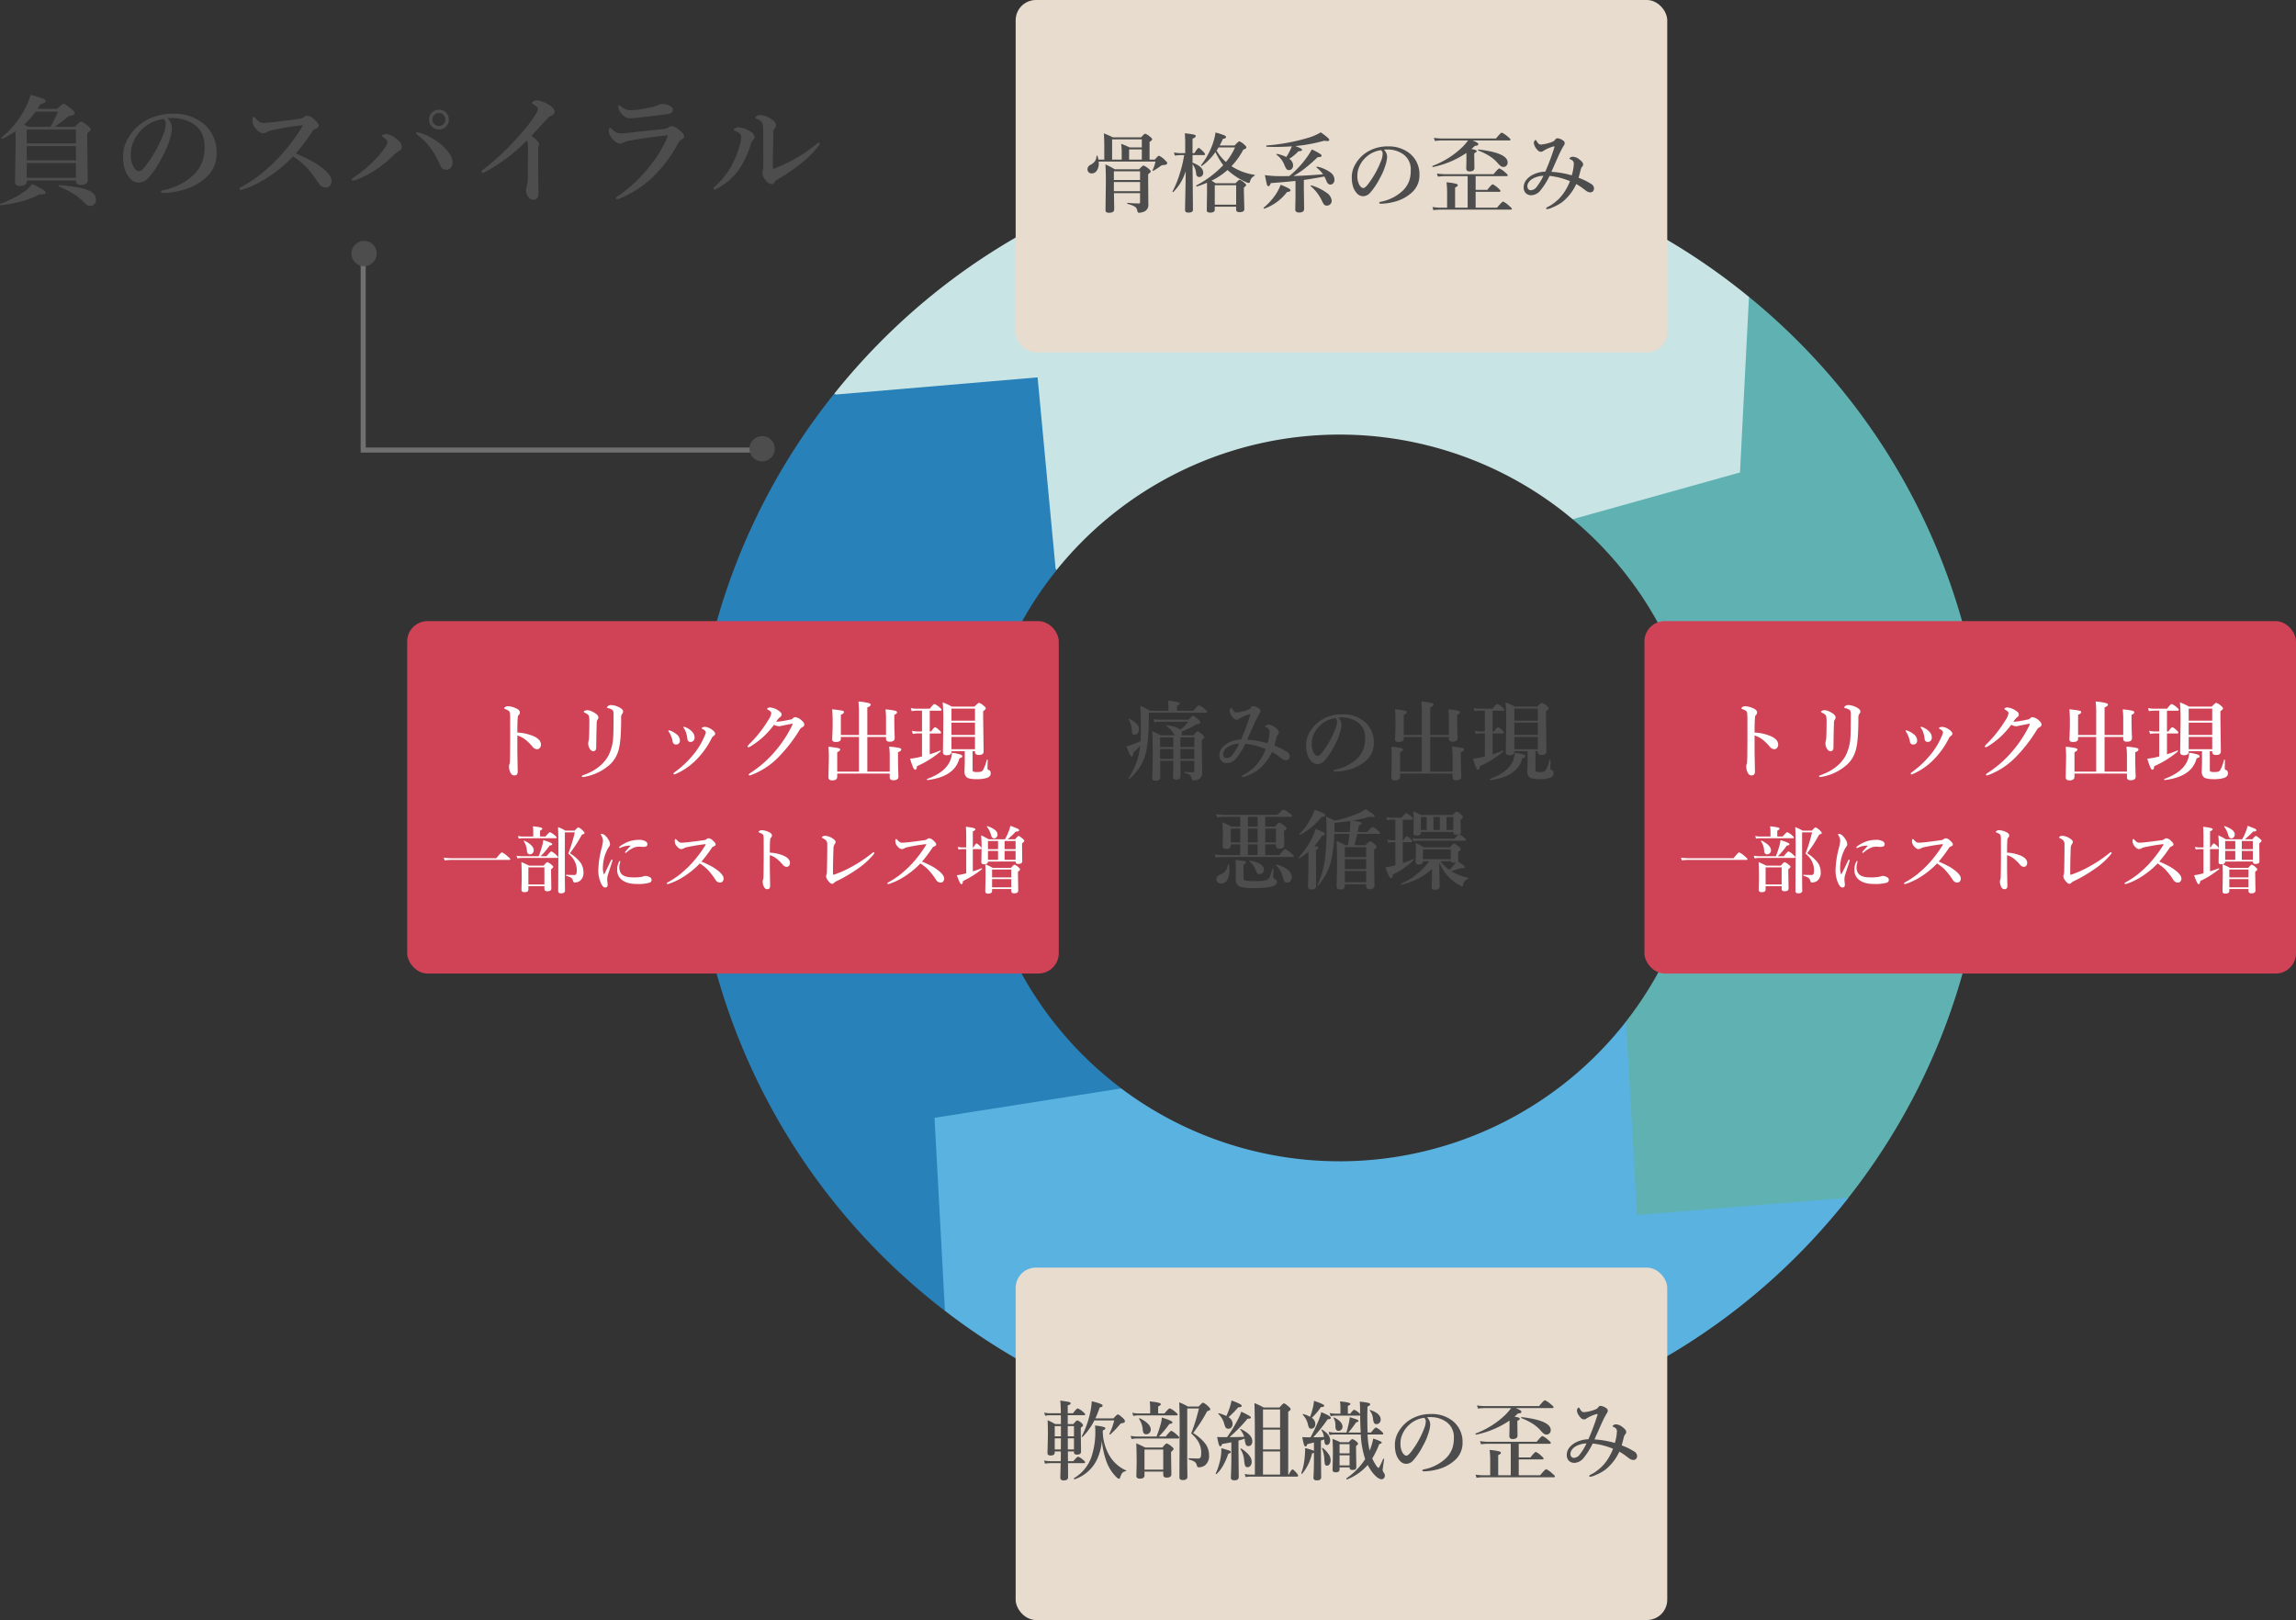
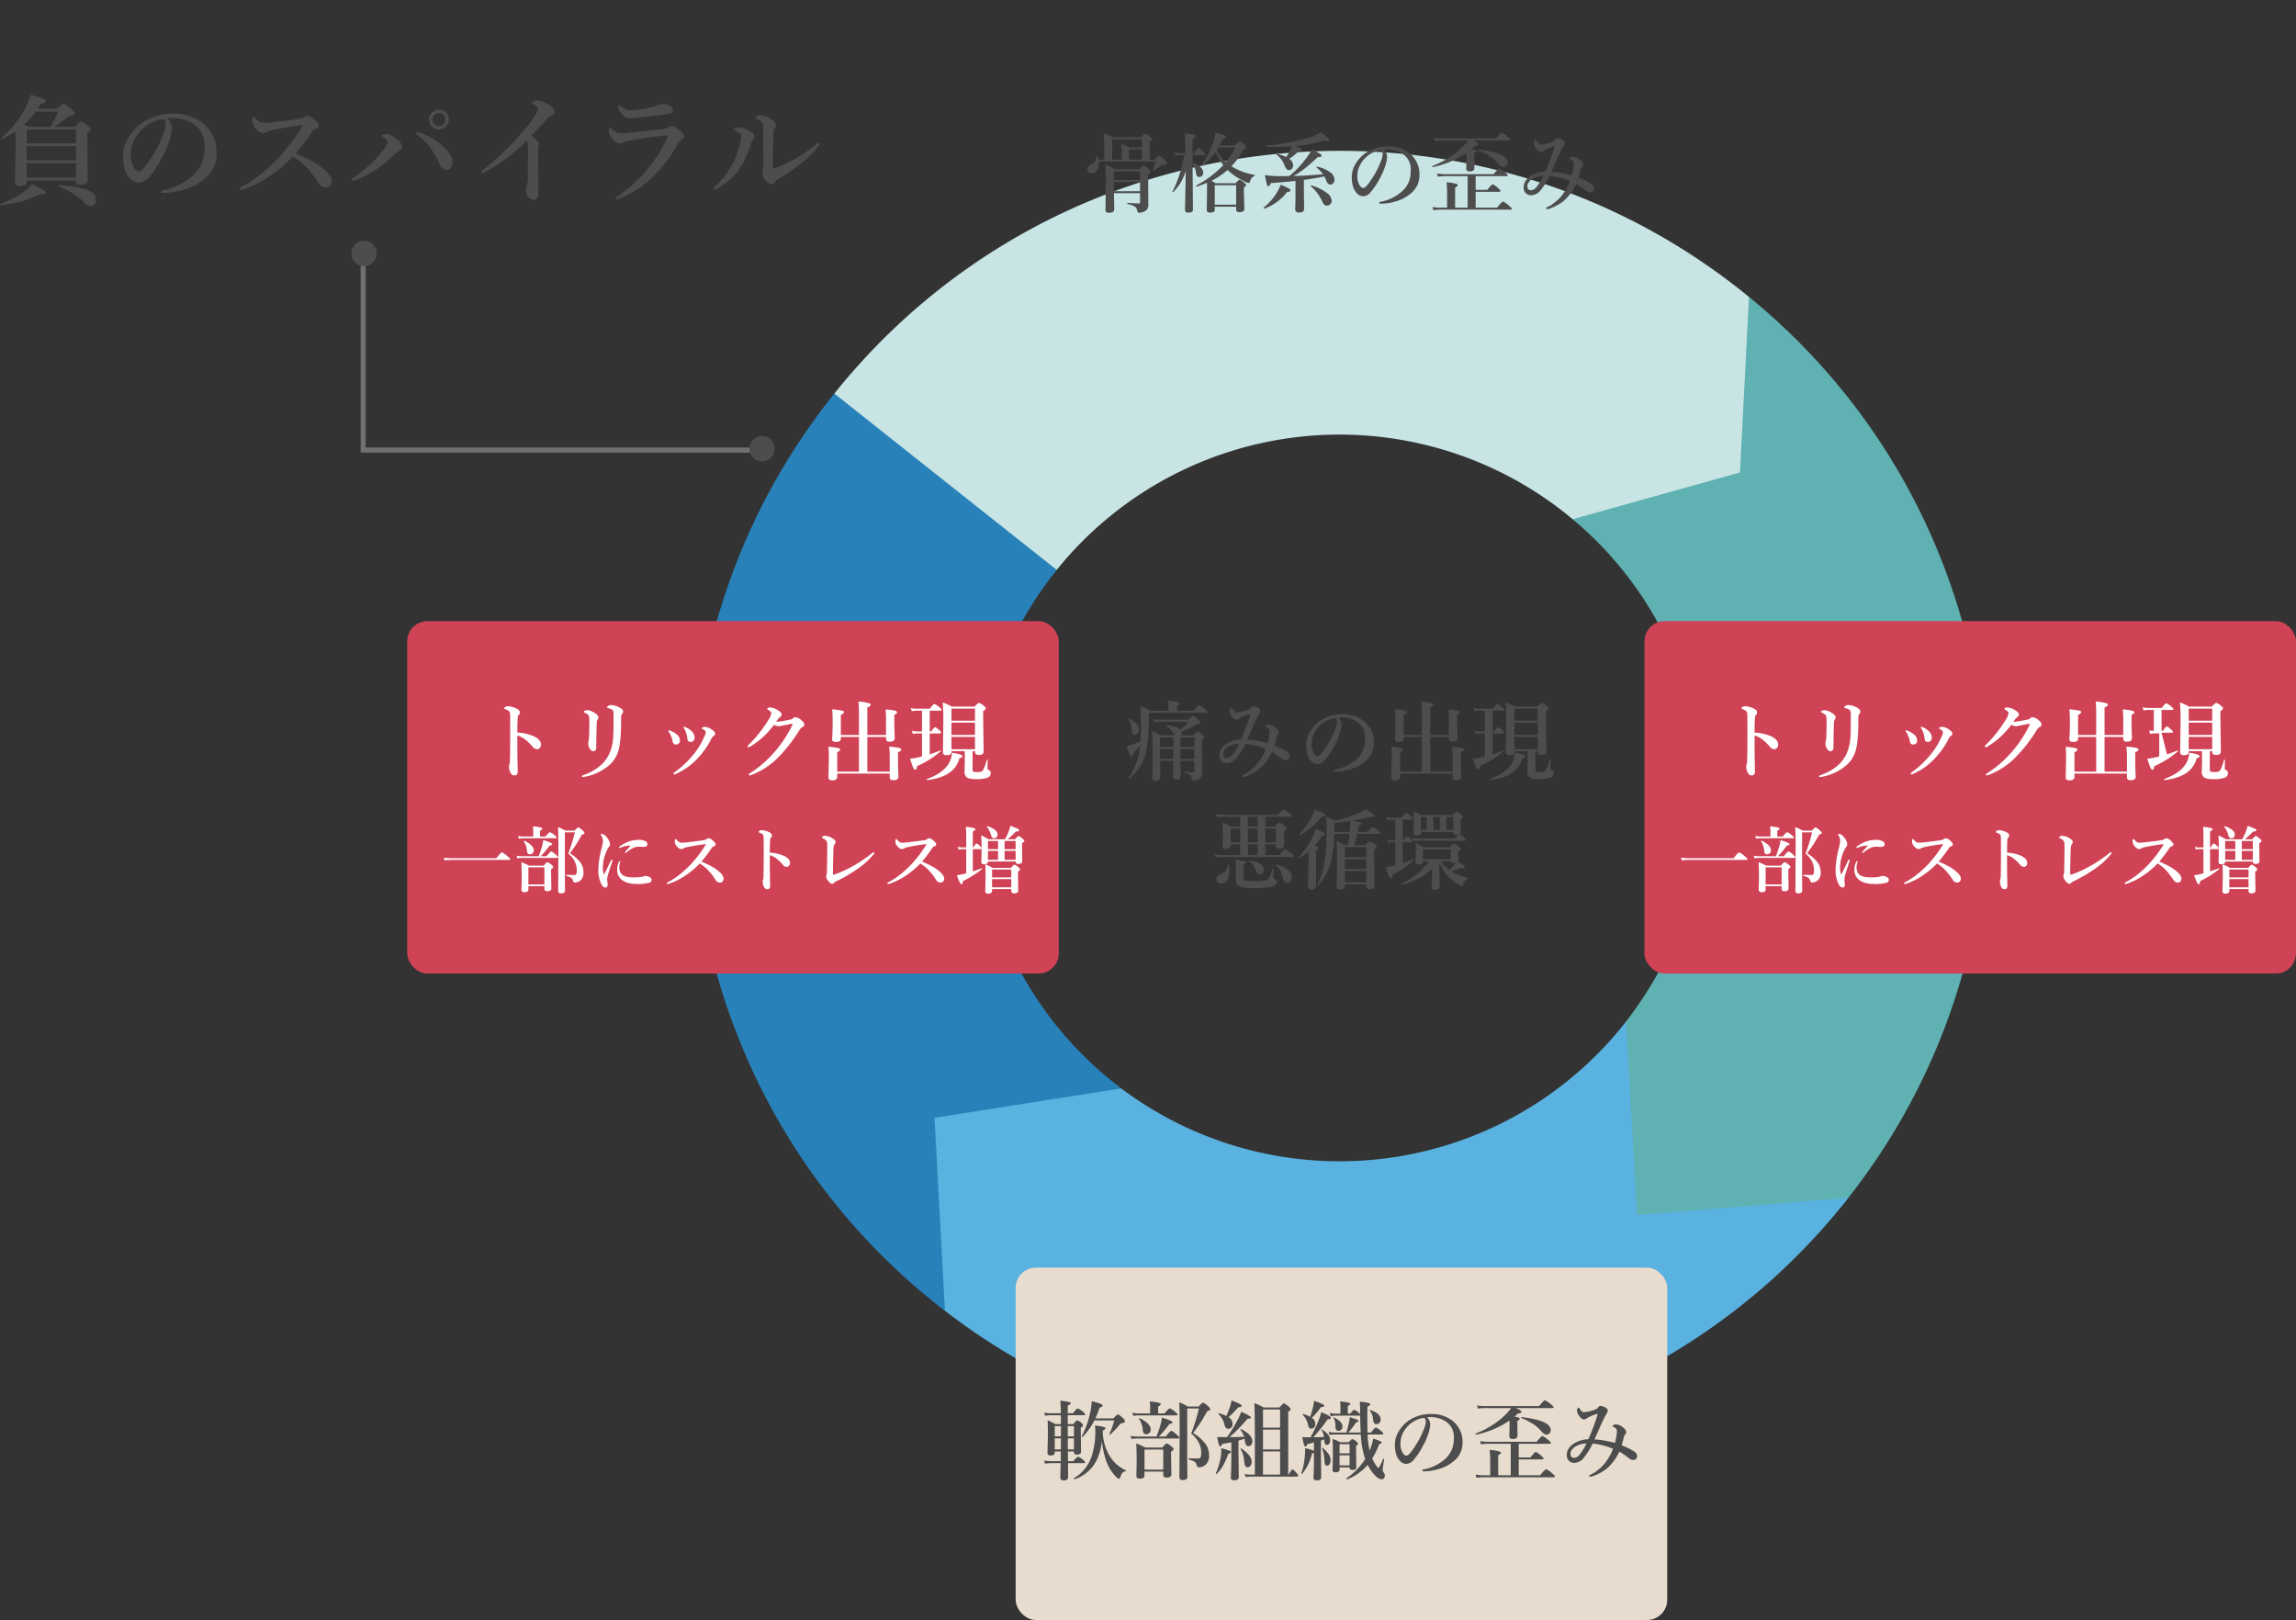
<svg xmlns="http://www.w3.org/2000/svg" width="905.604" height="639">
  <rect width="100%" height="100%" fill="#333333" stroke="none" />
  <g transform="translate(-427.396 -4749)">
    <path d="M869.651 5178.326a143.328 143.328 0 0 0 198.423-25.524l.685-.914-109.346-86.735zM844.184 4973.792l115.171 91.36 88.334-111.345-2.855-2.341a143.305 143.305 0 0 0-200.65 22.326z" fill="none" />
    <path d="M1068.755 5151.888a143.28 143.28 0 0 0-21.066-198.081l-88.334 111.346z" fill="none" />
    <path d="M844.184 4973.792l-.742.914a143.328 143.328 0 0 0 23.24 201.335l2.912 2.284 89.818-113.173z" fill="none" />
    <path d="M866.739 5176.042a143.328 143.328 0 0 1-23.24-201.336l.742-.914-8.622-84.793-79.141 15.246-.742.914c-87.592 110.432-69.034 271 41.4 358.589l2.912 2.284 69.602-87.706z" fill="#2881b8" />
    <path d="M1068.074 5152.801a143.381 143.381 0 0 1-198.423 25.524l-73.66 11.592 4.111 76.115c110.318 84.965 268.828 65.779 355.677-43.682l.685-.914-87.705-69.548z" fill="#5ab2e0" />
    <path d="M1117.237 4866.101l-69.548 87.706a143.281 143.281 0 0 1 21.07 198.081l4.34 76.343 83.366-6.8c85.993-109.456 68.349-267.51-39.228-355.33z" fill="#5fb1b2" />
    <path d="M1044.834 4951.467l2.855 2.341 66.008-18.443 3.54-69.263-2.912-2.341c-110.089-87.364-270.084-69.149-357.847 40.484l87.706 69.548a143.305 143.305 0 0 1 200.65-22.326z" fill="#c8e4e4" />
-     <path d="M756.135 4904.701l80.511-6.852 7.195 76.4z" fill="#2881b8" />
-     <rect width="257" height="139" rx="8" transform="translate(828 4749)" fill="#e8dcce" />
    <path d="M880.815 4811.954h2.075q1.262-1.527 1.627-1.527a7.647 7.647 0 0 1 2.291 1.644q.979.9.979 1.212 0 .78-1.561.813a1.938 1.938 0 0 0-1.179.481 21.541 21.541 0 0 1-2.822 1.81.185.185 0 0 1-.083.017q-.166 0-.166-.149a.273.273 0 0 1 .017-.083 15.933 15.933 0 0 0 1.162-3.437h-22.411a6.022 6.022 0 0 1 .033.631 4.944 4.944 0 0 1-.83 3.021 2.323 2.323 0 0 1-1.959 1.013 1.564 1.564 0 0 1-1.245-.515 1.62 1.62 0 0 1-.415-1.146 1.973 1.973 0 0 1 1.229-1.739 4.7 4.7 0 0 0 1.81-1.561 4.359 4.359 0 0 0 .533-1.896q0-.149.183-.149a.165.165 0 0 1 .183.116q.166.5.382 1.444h2.304v-4.864q0-3.221-.166-5.479a36.03 36.03 0 0 1 3.553 1.561H877.5q1.212-1.428 1.594-1.428a5.591 5.591 0 0 1 1.959 1.229q.78.6.78.946 0 .448-1.013 1.063zm-3.055 0v-4.018h-5.013v4.018zm-11.721 0h3.785v-2.988a23.856 23.856 0 0 0-.216-3.237 27.735 27.735 0 0 1 3.337 1.428h4.814v-3.2H866.04zm11.024 13.246h-10.292q.017 1.677.066 4.034.033 1.577.033 2.324 0 1.361-2.009 1.361a1.739 1.739 0 0 1-1.161-.279 1.124 1.124 0 0 1-.266-.847l.149-11.493q0-3.6-.183-6.458a30.476 30.476 0 0 1 3.7 1.942h9.579q1.378-1.494 1.743-1.494a6.578 6.578 0 0 1 2.009 1.262q.847.714.847 1.046 0 .415-1.013 1.1v2.855l.066 9.031a2.8 2.8 0 0 1-1.395 2.756 5.51 5.51 0 0 1-2.357.581q-.465 0-.614-.847a2.282 2.282 0 0 0-1.043-1.626 10.544 10.544 0 0 0-2.756-1q-.133-.033-.133-.249 0-.232.133-.2a42.394 42.394 0 0 0 4.516.249q.382 0 .382-.481zm0-.78v-3.634h-10.326v3.636zm0-4.416v-3.437h-10.326v3.437zm29.737-11.022a22.1 22.1 0 0 1-5.362 5.462.185.185 0 0 1-.083.017q-.249 0-.249-.232a.147.147 0 0 1 .017-.066 29.7 29.7 0 0 0 4.5-8.151 23.406 23.406 0 0 0 1.212-4.748 28.346 28.346 0 0 1 3.453 1.112q.7.332.7.7 0 .531-1.212.681-.581 1.295-1.295 2.623h5.877q1.511-1.644 1.876-1.644a6.054 6.054 0 0 1 1.966 1.325q.813.73.813 1.063 0 .5-1.229.913a28.565 28.565 0 0 1-4.665 6.524 23.05 23.05 0 0 0 9.131 3.4q.116.033.116.116a.274.274 0 0 1-.116.2 4.871 4.871 0 0 0-1.295 1.1 3.326 3.326 0 0 0-.531 1.245q-.1.548-.481.548a4.072 4.072 0 0 1-1.428-.481 27.2 27.2 0 0 1-6.79-4.482l-.166-.149a28.317 28.317 0 0 1-6.325 4.233 9.8 9.8 0 0 1 1.561.979h7.936q1.278-1.361 1.627-1.361a5.175 5.175 0 0 1 1.81 1.162q.747.6.747.946 0 .3-.9.946v1.395l.185 7.103q0 1.229-1.909 1.229-1.328 0-1.328-1.046v-1.129h-8.432v1.2q0 1.146-1.826 1.146-1.328 0-1.328-.946l.1-6.74v-4.1a41.5 41.5 0 0 1-4 1.494q-.249.05-.249-.332a.129.129 0 0 1 .05-.116 40.4 40.4 0 0 0 10.592-7.969 31.055 31.055 0 0 1-3.07-5.17zm.448-.6a17.431 17.431 0 0 0 3.7 4.516 24.64 24.64 0 0 0 3.569-5.744h-6.525a6.772 6.772 0 0 1-.747 1.231zm7.72 21.35v-7.684h-8.437v7.686zm-19.889-13.2a22.213 22.213 0 0 1-2.191 4.814 20.8 20.8 0 0 1-2.688 3.375.112.112 0 0 1-.1.05q-.249 0-.249-.216a.048.048 0 0 1 .017-.033 41.153 41.153 0 0 0 2.922-7.238 49.476 49.476 0 0 0 1.677-7.105h-1.4a16.482 16.482 0 0 0-2.274.2l-.365-1.245a13.162 13.162 0 0 0 2.507.266h1.942v-3.47q0-2.739-.166-4.35a30.286 30.286 0 0 1 3.669.531q.647.183.647.548 0 .531-1.262 1.063v5.678h.78q1.179-2.042 1.677-2.042.332 0 1.76 1.428.714.764.714 1.063 0 .332-.448.332h-4.482v2.988q4.217 1.511 4.217 4.018a1.589 1.589 0 0 1-.515 1.212 1.454 1.454 0 0 1-1.046.415q-1.079 0-1.229-1.262a6.828 6.828 0 0 0-1.428-3.769l.166 17.946q0 1.129-1.793 1.129-1.328 0-1.328-.979 0-.564.116-6.342.117-5.332.15-9.001zm40.856 1.909a38.48 38.48 0 0 0 6.69-7.072 22.832 22.832 0 0 0 2.175-3.432q3.885 1.793 3.885 2.44 0 .614-1.561.614a67.852 67.852 0 0 1-5.329 4.648 32.736 32.736 0 0 1-4.233 2.772q4.848-.083 11.7-.681a14.483 14.483 0 0 0-2.573-2.656.159.159 0 0 1-.05-.116q0-.282.249-.232a13.713 13.713 0 0 1 5.312 2.325 3.612 3.612 0 0 1 1.544 2.806 2.047 2.047 0 0 1-.515 1.461 1.458 1.458 0 0 1-1.112.481q-.979 0-1.527-1.361a14.578 14.578 0 0 0-.83-1.826q-4.715.9-8.085 1.361v3.6l.1 7.853q0 1.395-1.976 1.395-1.527 0-1.527-1.2l.1-4.516v-6.74q-4.2.448-9.762.863-.4 1.212-.913 1.212-.4 0-.614-.714-.166-.614-.78-3.669a37.766 37.766 0 0 0 6.325.415q2.209.007 3.305-.027zm-1.2-7.521a17.959 17.959 0 0 0 1.265-2.137 22.387 22.387 0 0 0 .946-2.075q-3.088.249-6.392.249-1.776 0-3.553-.066-.166 0-.166-.332 0-.183.1-.183a77.3 77.3 0 0 0 16.087-2.922 20.586 20.586 0 0 0 5.312-2.254q3.37 2.341 3.37 2.972 0 .465-.8.465a7.151 7.151 0 0 1-1.179-.133 64.407 64.407 0 0 1-11.422 2.108 17.13 17.13 0 0 1 2.241.979q.4.232.4.481a.43.43 0 0 1-.315.432 4.786 4.786 0 0 1-1.1.149 17.139 17.139 0 0 1-3.619 2.988 3.213 3.213 0 0 1 1.527 2.59 1.9 1.9 0 0 1-.515 1.378 1.458 1.458 0 0 1-1.112.481 1.178 1.178 0 0 1-1-.432 9.067 9.067 0 0 1-.863-1.677 8.859 8.859 0 0 0-3.047-3.953.112.112 0 0 1-.05-.1q0-.282.249-.232a16.314 16.314 0 0 1 3.638 1.229zm17.915 17.237a1.893 1.893 0 0 1-.614 1.461 1.837 1.837 0 0 1-1.278.482 1.447 1.447 0 0 1-1.1-.4 6.98 6.98 0 0 1-.88-1.544 19.888 19.888 0 0 0-1.976-3.221 19.9 19.9 0 0 0-2.374-2.474.112.112 0 0 1-.05-.1q0-.249.2-.249a.068.068 0 0 1 .05.017 19.1 19.1 0 0 1 6.143 3 4.1 4.1 0 0 1 1.879 3.028zm-16.25-4.067q0 .548-1.361.647a19.462 19.462 0 0 1-8.9 6.541.127.127 0 0 1-.05.017.264.264 0 0 1-.3-.3.113.113 0 0 1 .033-.083 24.851 24.851 0 0 0 4.964-5.545 18.921 18.921 0 0 0 1.743-3.486 25.791 25.791 0 0 1 3.171 1.429q.7.415.7.78zm36.855-16.054a4.192 4.192 0 0 1 1.262 2.789 12.629 12.629 0 0 1-.747 3.6 23.816 23.816 0 0 1-2.142 4.9 27.007 27.007 0 0 1-3.787 5.675 3.781 3.781 0 0 1-2.822 1.4 3.321 3.321 0 0 1-2.573-1.328q-1.876-2.075-1.876-6.192a9.894 9.894 0 0 1 1.461-5.163 13.508 13.508 0 0 1 4.6-4.765 15.3 15.3 0 0 1 8.218-2.208 13.2 13.2 0 0 1 8.431 2.656 10.5 10.5 0 0 1 3.984 8.633 9 9 0 0 1-3.121 7.006 15.717 15.717 0 0 1-5.043 3.019 22.519 22.519 0 0 1-6.973 1.295q-.747 0-.747-.349 0-.282.647-.432a17.377 17.377 0 0 0 8.749-4.449 10.5 10.5 0 0 0 2.407-3.686 12.238 12.238 0 0 0 .647-4.217 7.247 7.247 0 0 0-2.988-6.392 10.694 10.694 0 0 0-5.445-1.843q-.349-.017-.83-.017a10.589 10.589 0 0 0-1.314.068zm-1.129.2a10.739 10.739 0 0 0-5.877 2.723 10.763 10.763 0 0 0-2.889 4.184 8.559 8.559 0 0 0-.581 3.221 6.952 6.952 0 0 0 .847 3.669q.73 1.129 1.511 1.129.813 0 2.341-2.175a36.2 36.2 0 0 0 4.565-8.334 8.208 8.208 0 0 0 .714-2.889 1.745 1.745 0 0 0-.633-1.529zm34.147 22.677v-12.434h-8.849a25.975 25.975 0 0 0-2.889.2l-.382-1.245a21.547 21.547 0 0 0 3.271.266h19.076q1.859-2.274 2.274-2.274a8.543 8.543 0 0 1 2.324 1.594q.979.8.979 1.129t-.448.332h-12.2v5.4h4.615q1.676-2.181 2.124-2.181a7.979 7.979 0 0 1 2.142 1.527q.913.78.913 1.1 0 .332-.448.332h-9.347v6.254h8.434q1.992-2.407 2.407-2.407a8.508 8.508 0 0 1 2.374 1.694q1.062.863 1.063 1.162 0 .332-.448.332h-27.742a23.588 23.588 0 0 0-2.756.2l-.365-1.247a18.83 18.83 0 0 0 3.021.266h2.756v-6.026a32.034 32.034 0 0 0-.232-3.968 19.623 19.623 0 0 1 3.868.6q.581.2.581.531 0 .465-1.062.913v7.95zm1.893-26.513q2.324.83 2.324 1.494 0 .564-1.378.647a17.951 17.951 0 0 1-1.361 1.229q2.092.332 2.092.847 0 .415-.963.813v.946l.066 4.8q0 1.428-1.793 1.428a1.575 1.575 0 0 1-1.146-.315 1.363 1.363 0 0 1-.282-.979l.066-2.889v-3.088a36.7 36.7 0 0 1-13.165 5.545q-.266.05-.266-.332a.119.119 0 0 1 .066-.116 34.245 34.245 0 0 0 11.721-7.371 23.448 23.448 0 0 0 2.291-2.656H996.13a24.423 24.423 0 0 0-2.789.2l-.365-1.245a19.009 19.009 0 0 0 3.055.266h21.416q1.893-2.308 2.308-2.308a9.017 9.017 0 0 1 2.391 1.627q1.013.78 1.013 1.129 0 .332-.432.332zm13.879 8.666a1.763 1.763 0 0 1-.515 1.328 1.51 1.51 0 0 1-1.112.448 1.8 1.8 0 0 1-1.112-.349 11.175 11.175 0 0 1-1.411-1.428 14.812 14.812 0 0 0-3.287-2.689 28.039 28.039 0 0 0-4.15-2.025.129.129 0 0 1-.083-.133q0-.3.216-.249 11.454 1.345 11.454 5.097zm27.99 6.06a24.03 24.03 0 0 1 4.98 2.44 2.108 2.108 0 0 1 1.1 1.677 1.649 1.649 0 0 1-.448 1.245 1.522 1.522 0 0 1-1.146.382 2.879 2.879 0 0 1-1.561-.647q-.266-.183-1.029-.764a20.544 20.544 0 0 0-2.826-1.859 19.587 19.587 0 0 1-5.263 6.906 17.32 17.32 0 0 1-4.183 2.341 6.312 6.312 0 0 1-2.075.647q-.332 0-.332-.266a.479.479 0 0 1 .3-.448q.249-.133.664-.349.8-.415 1.079-.6a23.462 23.462 0 0 0 2.839-2.274 19.2 19.2 0 0 0 1.677-1.942 22.155 22.155 0 0 0 2.822-5.163 29.236 29.236 0 0 0-8.035-2.075 29.272 29.272 0 0 1-3.7 5.844 4.879 4.879 0 0 1-3.47 1.793 3.03 3.03 0 0 1-2.241-.847 3.075 3.075 0 0 1-.813-2.274q0-2.739 3.055-4.665a11.541 11.541 0 0 1 5.471-1.528 88.441 88.441 0 0 0 3.619-9.7.147.147 0 0 0 .017-.066q0-.2-.282-.2a.444.444 0 0 0-.166.033 15.828 15.828 0 0 0-3.935 1.727 1.485 1.485 0 0 1-.946.382 1.932 1.932 0 0 1-1.527-.88 4.807 4.807 0 0 1-1.295-2.474 1.619 1.619 0 0 1 .232-.913q.249-.415.448-.415.166 0 .515.614a5.988 5.988 0 0 0 .681.88 1.345 1.345 0 0 0 .913.332 14.675 14.675 0 0 0 3.254-.647q1.959-.548 2.357-1.278a1.03 1.03 0 0 1 .979-.548 4.44 4.44 0 0 1 2.208.913 1.2 1.2 0 0 1 .581 1 1.584 1.584 0 0 1-.232.764q-.033.066-.315.5-.166.282-.3.531-.764 1.328-1.776 3.6-.432.979-1.345 3.038-.764 1.743-1.278 2.872a36.991 36.991 0 0 1 8.035 1.395 18.235 18.235 0 0 0 .813-4.516 1.688 1.688 0 0 0-.349-1.146 3.352 3.352 0 0 0-1.079-.7q-.315-.149-.315-.232 0-.2.448-.481a1.714 1.714 0 0 1 .913-.266 4.411 4.411 0 0 1 2.557 1.063q1.494 1.1 1.494 1.959a1.26 1.26 0 0 1-.332.847 2.781 2.781 0 0 0-.515.83q-.444 1.765-.942 3.608zm-13.879-.78a9.284 9.284 0 0 0-4.184 1.112 4.5 4.5 0 0 0-1.66 1.511 2.616 2.616 0 0 0-.481 1.444 1.962 1.962 0 0 0 .3 1.112 1.344 1.344 0 0 0 1.129.515 3.01 3.01 0 0 0 2.208-1.295 22.767 22.767 0 0 0 2.688-4.399z" fill="#4d4d4d" />
    <rect width="257" height="139" rx="8" transform="translate(828 5249)" fill="#e8dcce" />
    <path d="M859.051 5309.265a25.785 25.785 0 0 1-4.615 6.475.112.112 0 0 1-.1.05q-.282 0-.282-.232a.068.068 0 0 1 .017-.05 36.249 36.249 0 0 0 3.254-9 27.749 27.749 0 0 0 .681-4.8q4.283 1.013 4.283 1.677 0 .6-1.162.78a32.815 32.815 0 0 1-1.693 4.316h7.139q1.345-1.561 1.727-1.561.548 0 2.208 1.627a1.586 1.586 0 0 1 .581.963.652.652 0 0 1-.282.614 2.264 2.264 0 0 1-.847.232 1.111 1.111 0 0 0-.714.332 34.944 34.944 0 0 1-3.936 4.122.113.113 0 0 1-.083.033q-.266 0-.266-.249a.068.068 0 0 1 .017-.05 26.081 26.081 0 0 0 1.893-5.279zm-10.443 12.252q0 2.54.033 3.835h2.092q1.511-1.776 1.926-1.776a6.212 6.212 0 0 1 1.909 1.224q.813.664.813.979 0 .349-.448.349h-6.291l.033 5.545q0 1.262-1.76 1.262-1.295 0-1.295-1.1 0-.465.05-2.208l.083-3.5h-3.868a16.357 16.357 0 0 0-2.308.2l-.377-1.241a14.925 14.925 0 0 0 2.689.266h3.9l.033-3.835h-2.41v.432q0 1.162-1.66 1.162-1.2 0-1.2-.979l.166-6.873q0-3.038-.1-6.06a29.361 29.361 0 0 1 3.021 1.527h2.214q0-2.341-.033-3.5h-4.22a11.93 11.93 0 0 0-1.959.2l-.382-1.245a11.581 11.581 0 0 0 2.341.266h4.219q-.05-3.6-.232-5 2.938.4 3.569.581.548.166.548.5 0 .481-1.162.813v3.1h2.075q1.428-1.909 1.876-1.909a7.036 7.036 0 0 1 2.042 1.328q.88.73.88 1.013 0 .349-.432.349h-6.441v3.5h2.191q1.212-1.461 1.594-1.461a4.292 4.292 0 0 1 1.594.979q.647.6.647.93 0 .415-.88.979v1.561l.1 7.886q0 1.162-1.594 1.162-1.2 0-1.2-.88v-.365zm-.033-.8H851v-4.383h-2.425zm-2.756 0l.033-4.383h-2.44v4.386zm2.756-5.163H851v-4.051h-2.458v.88q0 2.111.033 3.174zm-2.723 0v-4.051h-2.44v4.051zm16.153 1.76a22.479 22.479 0 0 1-1.727 6.939 15.067 15.067 0 0 1-9.03 8.237h-.048q-.232 0-.232-.332a.129.129 0 0 1 .05-.116 15.751 15.751 0 0 0 6.807-8.2 31.186 31.186 0 0 0 1.591-10.742 12.225 12.225 0 0 0-.133-1.826q4.117.432 4.117 1.079 0 .415-1.046.913a19.5 19.5 0 0 0 2.209 9.114 14.349 14.349 0 0 0 6.937 6.591.16.16 0 0 1 .1.149.185.185 0 0 1-.166.2 2.077 2.077 0 0 0-1.411.7 5.336 5.336 0 0 0-.764 1.677q-.183.581-.581.581-.249 0-1.029-.714a16.913 16.913 0 0 1-4.117-6.906 32.567 32.567 0 0 1-1.526-7.342zm19.043-10.805v-2.59a16.549 16.549 0 0 0-.166-2.142q4.383.415 4.383 1.063 0 .448-1.062.946v2.723h2.49q1.693-2.009 2.107-2.009a7.912 7.912 0 0 1 2.175 1.428q.913.73.913 1.029 0 .332-.432.332h-15.14a12.1 12.1 0 0 0-1.942.2l-.365-1.245a10.946 10.946 0 0 0 2.308.266zm2.507 9.114a44.427 44.427 0 0 0 1.577-4.665 11.823 11.823 0 0 0 .531-2.822q4.184 1.295 4.184 1.876 0 .531-1.245.681a33.889 33.889 0 0 1-4.15 4.931h2.756q1.776-2.258 2.208-2.258a8.21 8.21 0 0 1 2.175 1.577q.946.813.946 1.112 0 .349-.448.349h-16.1a16.208 16.208 0 0 0-2.274.2l-.382-1.245a14.392 14.392 0 0 0 2.656.266zm2.656 13.829h-7.4v1.527q0 1.262-1.81 1.262-1.395 0-1.395-1.129l.116-4.98q0-4.316-.149-7.819 1.909.813 3.569 1.66h6.707q1.345-1.627 1.727-1.627a5.7 5.7 0 0 1 1.942 1.229q.78.6.78.946 0 .4-1 1.146v1.493l.117 7.371q0 1.295-1.843 1.295-1.361 0-1.361-1.112zm0-.78v-7.919h-7.4v7.919zm-4.931-15.8a1.8 1.8 0 0 1-.581 1.395 1.733 1.733 0 0 1-1.229.465q-1.179 0-1.328-1.594a8.622 8.622 0 0 0-1.46-4.438.147.147 0 0 1-.017-.066q0-.216.3-.216a.147.147 0 0 1 .066.017q4.249 2.158 4.249 4.432zm23.475-8.035a.467.467 0 0 1-.249.448 4.073 4.073 0 0 1-.913.3q-1.627 2.905-2.59 4.4-.913 1.395-2.988 4.283a17.085 17.085 0 0 1 5.063 4.549 7.806 7.806 0 0 1 1.2 4.316 4.556 4.556 0 0 1-1.598 3.846 4.047 4.047 0 0 1-2.49.78.547.547 0 0 1-.5-.232 2.663 2.663 0 0 1-.315-.78 2.063 2.063 0 0 0-.93-1.245 7.652 7.652 0 0 0-2.092-.8q-.133-.033-.133-.266 0-.249.133-.249 1.71.1 3.536.1a1.252 1.252 0 0 0 .88-.232q.415-.332.415-2.108 0-4.233-3.951-7.521a75.548 75.548 0 0 0 3.055-9.861h-4.614v21.935l.066 5q0 1.295-1.826 1.295-1.328 0-1.328-1.1l.1-18.893q0-8.234-.183-10.642a18.376 18.376 0 0 1 3.4 1.627h4.283q1.378-1.527 1.743-1.527a6.467 6.467 0 0 1 2.009 1.461q.817.762.817 1.111zm6.624 11.023a54.636 54.636 0 0 0 4.167-6.773 17.8 17.8 0 0 0 1.428-3.254q3.818 1.743 3.818 2.274 0 .481-1.112.481h-.216a61.582 61.582 0 0 1-7.105 7.271q3.337 0 5.777-.133a8.576 8.576 0 0 0-1.527-2.806.1.1 0 0 1-.033-.066q0-.183.232-.183a.147.147 0 0 1 .066.017q4.466 2.191 4.466 4.781a2.183 2.183 0 0 1-.465 1.461 1.324 1.324 0 0 1-1.029.465 1.052 1.052 0 0 1-.979-.465 5.223 5.223 0 0 1-.5-1.976l-.067-.484a19.686 19.686 0 0 1-2.407.747v4.7l.1 9.646q0 1.328-1.76 1.328-1.361 0-1.361-1.1.2-3.769.2-7.338v-6.553q-1.229.266-3.6.647-.332.946-.747.946-.332 0-.614-.83-.249-.8-.647-2.872.88.066 1.81.066zm10.974 14.787V5316.7q0-8.317-.166-14.261a33.015 33.015 0 0 1 3.636 1.727h6.242q1.395-1.627 1.76-1.627.382 0 1.876 1.295.747.647.747.979 0 .432-.946 1.013v24.821h.2q1.029-2.042 1.544-2.042.332 0 1.561 1.428a2.154 2.154 0 0 1 .614 1.063q0 .332-.448.332h-18.314a12.1 12.1 0 0 0-1.942.2l-.382-1.246a11.015 11.015 0 0 0 2.324.266zm3.2 0h6.747v-9.147h-6.74zm6.747-18.527v-7.172h-6.74v7.172zm-6.74.78v7.82h6.74v-7.82zm-14.447-5.379a33.238 33.238 0 0 0 1.361-3.47 18.669 18.669 0 0 0 .664-2.64q4.034 1.428 4.034 2.108 0 .564-1.345.564a44.273 44.273 0 0 1-3.867 3.917 3.087 3.087 0 0 1 1.61 2.573 2.163 2.163 0 0 1-.5 1.511 1.43 1.43 0 0 1-1.1.465 1.293 1.293 0 0 1-1.1-.4 6.871 6.871 0 0 1-.664-1.743 8.186 8.186 0 0 0-2.241-3.669.1.1 0 0 1-.05-.083q0-.266.249-.216a18.248 18.248 0 0 1 2.949 1.083zm9.978 18.063a2.424 2.424 0 0 1-.515 1.61 1.463 1.463 0 0 1-1.146.531.951.951 0 0 1-.946-.631 9.059 9.059 0 0 1-.365-2.094 9.621 9.621 0 0 0-1.428-4.4.147.147 0 0 1-.017-.066q0-.2.249-.2a.161.161 0 0 1 .083.033q4.085 2.694 4.085 5.217zm-8.235-3.852q0 .448-.963.647-1.958 5.612-4.664 8.036a.135.135 0 0 1-.1.033.191.191 0 0 1-.216-.216.127.127 0 0 1 .017-.05 27 27 0 0 0 1.893-6.06 19.644 19.644 0 0 0 .3-3.387q0-.216.017-.531 2.723.8 3.237 1.013.479.217.479.515zm32.8-3.769q-.913.266-2.623.647-.282.946-.714.946-.349 0-.631-.83a28.889 28.889 0 0 1-.647-2.872q.979.066 2.108.066h1.151a63.473 63.473 0 0 0 3.1-6.425 22.074 22.074 0 0 0 1.146-3.47q3.785 1.527 3.785 2.208 0 .581-1.262.581a64.545 64.545 0 0 1-5.678 7.105q2.125 0 4.217-.1a6.635 6.635 0 0 0-1-2.723.1.1 0 0 1-.033-.066q0-.166.2-.166a.179.179 0 0 1 .1.033q3.171 1.959 3.171 4.217a2.164 2.164 0 0 1-.4 1.361 1.045 1.045 0 0 1-.863.465.78.78 0 0 1-.8-.465 7.116 7.116 0 0 1-.282-1.71 12.4 12.4 0 0 1-1.295.448v4.731l.1 9.745q0 1.229-1.693 1.229-1.361 0-1.361-1.013.2-3.2.2-7.421v-2.44a2.373 2.373 0 0 1-.747.232 19.176 19.176 0 0 1-3.868 8 .112.112 0 0 1-.1.05q-.282 0-.282-.232a.068.068 0 0 1 .017-.05 23.413 23.413 0 0 0 1.245-5.4 39.261 39.261 0 0 0 .266-4.416 15.149 15.149 0 0 1 3.47 1.029zm20.2 6.558a35.863 35.863 0 0 1-1.727-9.7H953.9a14.206 14.206 0 0 0-2.108.2l-.365-1.245a11.692 11.692 0 0 0 2.407.266h4.632q.382-1.262.847-3.254a19.988 19.988 0 0 0 .476-2.788q2.391.73 2.922.979.5.232.5.515 0 .365-.913.515a42.025 42.025 0 0 1-3.055 4.034h4.864q-.149-2.042-.216-5.877v-.913q-.083.133-.4.133h-9.181a13.327 13.327 0 0 0-2.075.2l-.382-1.245a11.787 11.787 0 0 0 2.391.266h1.856v-2.789a16.061 16.061 0 0 0-.166-2.042q4.1.365 4.1 1 0 .365-1.013.78v3.055h.963q1.112-1.527 1.561-1.527a4.972 4.972 0 0 1 1.693 1.079 1.748 1.748 0 0 1 .614.681v-1.66q0-1.843-.133-3.3a20.383 20.383 0 0 1 3.4.481q.73.216.73.581 0 .382-1.079.88-.066 2.175-.066 4.482 0 2.756.1 5.744h1.361q1.511-1.976 1.942-1.976a6.7 6.7 0 0 1 2.042 1.395q.847.714.847 1.029 0 .332-.432.332h-5.761a34.643 34.643 0 0 0 .8 6.358 21.858 21.858 0 0 0 1.428-4.765q3.354 1.129 3.354 1.527 0 .465-.979.647a34.057 34.057 0 0 1-2.756 5.678 19.638 19.638 0 0 0 .913 1.776q1.112 1.942 1.594 1.942.266 0 1.793-3.52a.206.206 0 0 1 .249-.1q.149.05.133.166-.581 3.968-.581 4.25a2.671 2.671 0 0 0 .581 1.295 1.576 1.576 0 0 1 .282.963 1.436 1.436 0 0 1-.4 1.063 1.146 1.146 0 0 1-.863.365q-1.511 0-3.636-2.689a19.232 19.232 0 0 1-1.859-2.955 21.057 21.057 0 0 1-8.135 5.711h-.033q-.249 0-.249-.332a.129.129 0 0 1 .05-.116 26.585 26.585 0 0 0 7.376-7.575zm-21.722-16.684a26.207 26.207 0 0 0 1-3.171 20.4 20.4 0 0 0 .548-3.121q4 1.345 4 1.859a.442.442 0 0 1-.249.465 4.973 4.973 0 0 1-1.046.149 22.982 22.982 0 0 1-3.6 4.217 2.916 2.916 0 0 1 1.395 2.424 2 2 0 0 1-.481 1.395 1.375 1.375 0 0 1-1.046.465 1.047 1.047 0 0 1-.946-.382 7.578 7.578 0 0 1-.515-1.66 7.946 7.946 0 0 0-1.909-3.387.2.2 0 0 1-.033-.116q0-.232.183-.232a.068.068 0 0 1 .05.017 13.649 13.649 0 0 1 2.649 1.078zm15.572 19.955h-3.951v.847q0 1.1-1.527 1.1-1.228-.005-1.228-.918l.133-6.192q0-3.52-.166-6.06a24.859 24.859 0 0 1 3.055 1.295h3.387q1.013-1.229 1.395-1.229a4.514 4.514 0 0 1 1.594.946q.647.548.647.9 0 .332-.78.847v1.361l.1 7.039q0 1.079-1.494 1.079-1.162 0-1.162-.88zm0-.78v-3.985h-3.951v3.984zm0-4.765v-3.6h-3.951v3.6zm12.269-13.281a1.754 1.754 0 0 1-.548 1.312 1.507 1.507 0 0 1-1.079.448 1.029 1.029 0 0 1-.979-.465 4.566 4.566 0 0 1-.415-1.577 6.164 6.164 0 0 0-1.262-3.287.158.158 0 0 1-.066-.133q0-.116.133-.116a.147.147 0 0 1 .066.017q4.15 1.311 4.15 3.801zm-19.756 16.07a2.49 2.49 0 0 1-.448 1.561 1.156 1.156 0 0 1-.963.515.757.757 0 0 1-.8-.515 8.885 8.885 0 0 1-.249-2.042 12.785 12.785 0 0 0-.913-4.184.127.127 0 0 1-.017-.05.191.191 0 0 1 .216-.216.135.135 0 0 1 .1.033 11.393 11.393 0 0 1 2.474 2.706 4.354 4.354 0 0 1 .6 2.192zm4.7-13.231a1.557 1.557 0 0 1-.5 1.162 1.5 1.5 0 0 1-1.029.4 1.052 1.052 0 0 1-1.013-.481 3.223 3.223 0 0 1-.249-1.478 5.724 5.724 0 0 0-.714-3.055.113.113 0 0 1-.033-.083.147.147 0 0 1 .166-.166.147.147 0 0 1 .066.017q3.304 1.608 3.304 3.679zm33.336-3.769a4.192 4.192 0 0 1 1.262 2.789 12.629 12.629 0 0 1-.747 3.6 23.816 23.816 0 0 1-2.142 4.9 27.007 27.007 0 0 1-3.787 5.675 3.781 3.781 0 0 1-2.822 1.4 3.321 3.321 0 0 1-2.573-1.328q-1.876-2.075-1.876-6.192a9.894 9.894 0 0 1 1.461-5.163 13.508 13.508 0 0 1 4.6-4.765 15.3 15.3 0 0 1 8.218-2.208 13.2 13.2 0 0 1 8.431 2.656 10.5 10.5 0 0 1 3.984 8.633 9 9 0 0 1-3.121 7.006 15.717 15.717 0 0 1-5.043 3.019 22.519 22.519 0 0 1-6.973 1.295q-.747 0-.747-.349 0-.282.647-.432a17.377 17.377 0 0 0 8.749-4.449 10.5 10.5 0 0 0 2.407-3.686 12.238 12.238 0 0 0 .647-4.217 7.247 7.247 0 0 0-2.988-6.392 10.694 10.694 0 0 0-5.445-1.843q-.349-.017-.83-.017a10.589 10.589 0 0 0-1.314.068zm-1.129.2a10.739 10.739 0 0 0-5.877 2.723 10.763 10.763 0 0 0-2.889 4.184 8.559 8.559 0 0 0-.581 3.221 6.952 6.952 0 0 0 .847 3.669q.73 1.129 1.511 1.129.813 0 2.341-2.175a36.2 36.2 0 0 0 4.565-8.334 8.208 8.208 0 0 0 .714-2.889 1.744 1.744 0 0 0-.633-1.529zm34.147 22.677v-12.434h-8.849a25.975 25.975 0 0 0-2.889.2l-.382-1.245a21.547 21.547 0 0 0 3.271.266h19.076q1.859-2.274 2.274-2.274a8.543 8.543 0 0 1 2.324 1.594q.979.8.979 1.129t-.448.332h-12.2v5.4h4.615q1.676-2.181 2.124-2.181a7.979 7.979 0 0 1 2.142 1.527q.913.78.913 1.1 0 .332-.448.332h-9.347v6.254h8.434q1.992-2.407 2.407-2.407a8.508 8.508 0 0 1 2.374 1.694q1.062.863 1.063 1.162 0 .332-.448.332h-27.742a23.588 23.588 0 0 0-2.756.2l-.365-1.247a18.83 18.83 0 0 0 3.021.266h2.756v-6.026a32.034 32.034 0 0 0-.232-3.968 19.623 19.623 0 0 1 3.868.6q.581.2.581.531 0 .465-1.062.913v7.95zm1.893-26.513q2.324.83 2.324 1.494 0 .564-1.378.647a17.951 17.951 0 0 1-1.361 1.229q2.092.332 2.092.847 0 .415-.963.813v.946l.066 4.8q0 1.428-1.793 1.428a1.575 1.575 0 0 1-1.146-.315 1.363 1.363 0 0 1-.282-.979l.066-2.889v-3.088a36.7 36.7 0 0 1-13.165 5.545q-.266.05-.266-.332a.119.119 0 0 1 .066-.116 34.245 34.245 0 0 0 11.721-7.371 23.448 23.448 0 0 0 2.291-2.656h-10.308a24.423 24.423 0 0 0-2.789.2l-.365-1.245a19.009 19.009 0 0 0 3.055.266h21.416q1.893-2.308 2.308-2.308a9.017 9.017 0 0 1 2.391 1.627q1.013.78 1.013 1.129 0 .332-.432.332zm13.879 8.666a1.763 1.763 0 0 1-.515 1.328 1.51 1.51 0 0 1-1.112.448 1.8 1.8 0 0 1-1.112-.349 11.175 11.175 0 0 1-1.411-1.428 14.812 14.812 0 0 0-3.287-2.689 28.039 28.039 0 0 0-4.15-2.025.129.129 0 0 1-.083-.133q0-.3.216-.249 11.454 1.345 11.454 5.097zm27.99 6.06a24.03 24.03 0 0 1 4.98 2.44 2.108 2.108 0 0 1 1.1 1.677 1.649 1.649 0 0 1-.448 1.245 1.522 1.522 0 0 1-1.146.382 2.879 2.879 0 0 1-1.561-.647q-.266-.183-1.029-.764a20.544 20.544 0 0 0-2.826-1.859 19.587 19.587 0 0 1-5.263 6.906 17.32 17.32 0 0 1-4.183 2.341 6.312 6.312 0 0 1-2.075.647q-.332 0-.332-.266a.479.479 0 0 1 .3-.448q.249-.133.664-.349.8-.415 1.079-.6a23.462 23.462 0 0 0 2.839-2.274 19.2 19.2 0 0 0 1.677-1.942 22.155 22.155 0 0 0 2.822-5.163 29.236 29.236 0 0 0-8.035-2.075 29.272 29.272 0 0 1-3.7 5.844 4.879 4.879 0 0 1-3.47 1.793 3.03 3.03 0 0 1-2.241-.847 3.075 3.075 0 0 1-.813-2.274q0-2.739 3.055-4.665a11.541 11.541 0 0 1 5.471-1.528 88.441 88.441 0 0 0 3.619-9.7.147.147 0 0 0 .017-.066q0-.2-.282-.2a.444.444 0 0 0-.166.033 15.828 15.828 0 0 0-3.935 1.727 1.485 1.485 0 0 1-.946.382 1.932 1.932 0 0 1-1.527-.88 4.807 4.807 0 0 1-1.295-2.474 1.619 1.619 0 0 1 .232-.913q.249-.415.448-.415.166 0 .515.614a5.988 5.988 0 0 0 .681.88 1.345 1.345 0 0 0 .913.332 14.675 14.675 0 0 0 3.254-.647q1.959-.548 2.357-1.278a1.03 1.03 0 0 1 .979-.548 4.44 4.44 0 0 1 2.208.913 1.2 1.2 0 0 1 .581 1 1.584 1.584 0 0 1-.232.764q-.033.066-.315.5-.166.282-.3.531-.764 1.328-1.776 3.6-.432.979-1.345 3.038-.764 1.743-1.278 2.872a36.991 36.991 0 0 1 8.035 1.395 18.235 18.235 0 0 0 .813-4.516 1.688 1.688 0 0 0-.349-1.146 3.352 3.352 0 0 0-1.079-.7q-.315-.149-.315-.232 0-.2.448-.481a1.714 1.714 0 0 1 .913-.266 4.411 4.411 0 0 1 2.557 1.063q1.494 1.1 1.494 1.959a1.26 1.26 0 0 1-.332.847 2.781 2.781 0 0 0-.515.83q-.444 1.765-.942 3.608zm-13.879-.78a9.284 9.284 0 0 0-4.184 1.112 4.5 4.5 0 0 0-1.66 1.511 2.616 2.616 0 0 0-.481 1.444 1.962 1.962 0 0 0 .3 1.112 1.344 1.344 0 0 0 1.129.515 3.01 3.01 0 0 0 2.208-1.295 22.767 22.767 0 0 0 2.688-4.399z" fill="#4d4d4d" />
    <g transform="translate(58 1176)">
      <rect width="257" height="139" rx="8" transform="translate(1018 3818)" fill="#d04255" />
-       <path d="M1061.452 3861.946a18.468 18.468 0 0 1 6.159 1.328q3.154 1.328 3.154 3.437a1.9 1.9 0 0 1-.531 1.378 1.3 1.3 0 0 1-.93.432 2.336 2.336 0 0 1-1.859-1 20.612 20.612 0 0 0-2.457-2.474 9.953 9.953 0 0 0-3.536-1.942v5.91q0 .88.149 8.234-.001 1.598-1.261 1.598a1.5 1.5 0 0 1-1.428-.78 5.193 5.193 0 0 1-.747-2.689 2.262 2.262 0 0 1 .166-.979 1.545 1.545 0 0 0 .149-.581q.1-1.262.133-7.62.017-1.793.017-3.138l-.017-6.176a16.864 16.864 0 0 0-.133-2.889 1.573 1.573 0 0 0-.714-.78 4.5 4.5 0 0 0-1.179-.531q-.332-.1-.332-.315t.448-.515a1.789 1.789 0 0 1 .946-.3 8.519 8.519 0 0 1 3.437.913q1.361.614 1.361 1.594a1.508 1.508 0 0 1-.581 1.1 1.192 1.192 0 0 0-.232.681q-.182 1.572-.182 6.104zm28.389-3.735a12.883 12.883 0 0 0-.166-2.822q-.249-.631-1.677-1.295-.365-.183-.365-.332 0-.216.382-.382a2.39 2.39 0 0 1 1.079-.266 5.88 5.88 0 0 1 2.557.913q1.76.963 1.76 1.976a1.451 1.451 0 0 1-.4.946 2.423 2.423 0 0 0-.249 1.162q-.149 4.184-.2 9.729 0 1.461-1.2 1.461-.83 0-1.511-1.229a3.955 3.955 0 0 1-.448-1.909 3.191 3.191 0 0 1 .166-.979 8.407 8.407 0 0 0 .166-1.561q.106-1.942.106-5.412zm9.559-3.121a6.286 6.286 0 0 0-.116-1.494 1.048 1.048 0 0 0-.465-.647 5.35 5.35 0 0 0-1.66-.647q-.382-.083-.382-.249 0-.232.548-.647a1.784 1.784 0 0 1 1.013-.3 7.056 7.056 0 0 1 2.922.714q1.909.863 1.909 1.81a1.34 1.34 0 0 1-.415.979 3.052 3.052 0 0 0-.365 1.876q0 8.234-.847 11.688a12.2 12.2 0 0 1-3.4 6.226 20.086 20.086 0 0 1-10.16 5 4.841 4.841 0 0 1-.647.1q-.448 0-.448-.3 0-.232.481-.415 7.205-2.523 10.061-7.853a18.418 18.418 0 0 0 1.843-7.521q.128-1.945.128-8.32zm27.841 5.3a1.377 1.377 0 0 1-.282-.481.205.205 0 0 1 .232-.232 2.026 2.026 0 0 1 .647.2 7.263 7.263 0 0 1 2.523 1.71 3.4 3.4 0 0 1 1 2.308 1.822 1.822 0 0 1-.465 1.295 1.4 1.4 0 0 1-1.079.448 1.177 1.177 0 0 1-1.046-.415 1.975 1.975 0 0 1-.266-.946 13 13 0 0 0-.481-2.225 7.312 7.312 0 0 0-.78-1.666zm8.533 1.494a1.084 1.084 0 0 0-.365-.714 3.643 3.643 0 0 0-1.062-.714.2.2 0 0 1-.166-.2q0-.166.266-.315a2.158 2.158 0 0 1 1.063-.232 5.285 5.285 0 0 1 2.54.979q1.428.93 1.428 1.743 0 .465-.747.979a2.015 2.015 0 0 0-.714.93 32.234 32.234 0 0 1-5.611 7.952 25.891 25.891 0 0 1-8.5 5.993 1.338 1.338 0 0 1-.581.166q-.266 0-.266-.365a.5.5 0 0 1 .267-.386 38.724 38.724 0 0 0 8.234-7.919 29.274 29.274 0 0 0 3.769-6.541 4.4 4.4 0 0 0 .448-1.36zm-14.526-.133a1.1 1.1 0 0 1-.232-.448.205.205 0 0 1 .232-.232 2.239 2.239 0 0 1 .515.133 8.8 8.8 0 0 1 2.789 1.677 3.015 3.015 0 0 1 1.013 2.142 1.453 1.453 0 0 1-1.66 1.627q-1 0-1.229-1.295a8.023 8.023 0 0 0-.614-2.042 7.1 7.1 0 0 0-.811-1.566zm52.527-4.383a1.957 1.957 0 0 1 .863 1.361 1.212 1.212 0 0 1-.88 1.146 2.9 2.9 0 0 0-1.062 1.162 60.068 60.068 0 0 1-7.853 10.193 29.692 29.692 0 0 1-11.003 7.417 2.691 2.691 0 0 1-.8.2q-.332 0-.332-.3 0-.232.581-.614a43.638 43.638 0 0 0 9.928-8.716 47.258 47.258 0 0 0 6.69-10.26 1.335 1.335 0 0 0 .1-.349q0-.133-.166-.133-.481.066-1.577.282-1.295.266-1.859.365-.249.05-1.146.249a3.258 3.258 0 0 1-.7.1 5.268 5.268 0 0 1-1.859-.581 38.223 38.223 0 0 1-4.051 4.565 32.731 32.731 0 0 1-4.931 3.769 3.041 3.041 0 0 1-1.079.515q-.415 0-.415-.382a8.345 8.345 0 0 1 1.295-1.428 47.474 47.474 0 0 0 4.222-4.929q1.378-1.826 2.739-4.051a6.287 6.287 0 0 0 1.129-2.623q0-.681-1.212-1.328-.415-.216-.415-.4t.349-.365a1.656 1.656 0 0 1 .78-.183 6.627 6.627 0 0 1 3.32 1.229q1.262.764 1.262 1.594a1.326 1.326 0 0 1-.747 1.063 8.952 8.952 0 0 0-1.395 1.693 2.268 2.268 0 0 0 .515.033 25.068 25.068 0 0 0 2.64-.365q1.444-.249 2.723-.548a1.478 1.478 0 0 0 .714-.4 1.343 1.343 0 0 1 .9-.481 4.552 4.552 0 0 1 2.735 1.496zm33.087 6.325h-7.371v13.66h8.832v-6.326a27.487 27.487 0 0 0-.232-3.536 31.21 31.21 0 0 1 4.051.531q.73.2.73.631 0 .6-1.278 1.046v1.61q0 2.673.066 5.246.017.4.033.93l.066 1.876q0 1.395-2.009 1.395-1.428 0-1.428-1.129v-1.494h-20.7v1.228q0 1.461-1.976 1.461-1.494 0-1.494-1.262.166-6.939.166-7.72 0-2.573-.166-4.283a26.562 26.562 0 0 1 3.835.515q.8.216.8.581 0 .531-1.162 1.046v7.654h8.566v-13.664h-7.139v.714q0 1.262-2.042 1.262-1.395 0-1.395-1.1.2-3.354.2-6.79 0-3.021-.2-5a39.552 39.552 0 0 1 4.018.548q.647.183.647.564 0 .581-1.229 1.063v7.952h7.139v-8.367a45.1 45.1 0 0 0-.2-4.831 21.191 21.191 0 0 1 4.184.664q.647.216.647.564 0 .631-1.328 1.1v10.874h7.371v-6.425a33.806 33.806 0 0 0-.2-3.669 25.457 25.457 0 0 1 3.818.531q.73.216.73.647 0 .531-1.079.963v1.527q0 2.357.066 4.881l.066 1.743q.033.664.033 1.063 0 1.395-1.976 1.395-1.461 0-1.461-1.129zm17.249 6.84q2.308-.73 4.067-1.478a.068.068 0 0 1 .05-.017q.232 0 .232.249a.112.112 0 0 1-.05.1 38.008 38.008 0 0 1-9.33 5.827q-.1 1.395-.714 1.395-.415 0-.863-1a34.581 34.581 0 0 1-1.146-3.354 24.157 24.157 0 0 0 3.47-.581l1.229-.3v-9.081h-1.776a10.776 10.776 0 0 0-1.826.2l-.382-1.262a8.839 8.839 0 0 0 2.142.282h1.843v-8.2h-2.175a10.949 10.949 0 0 0-1.876.2l-.382-1.245a9.51 9.51 0 0 0 2.142.266h5.379q1.395-1.843 1.826-1.843a6.327 6.327 0 0 1 1.976 1.295q.83.664.83 1t-.448.332h-4.217v8.2h.564q1.1-1.677 1.577-1.677.332 0 1.66 1.2.681.631.681.913 0 .349-.448.349h-4.034zm16.9-1.229v7.338a.716.716 0 0 0 .365.73 3.669 3.669 0 0 0 1.295.149 6.974 6.974 0 0 0 1.564-.121 1.58 1.58 0 0 0 .847-.6 15.646 15.646 0 0 0 1.494-4.018.165.165 0 0 1 .183-.116q.232 0 .232.133l-.1 2.955a1.649 1.649 0 0 0 .133.764.986.986 0 0 0 .481.249q.647.232.647 1.295 0 1.262-1.544 1.793a13.332 13.332 0 0 1-4.067.481q-2.905 0-3.852-.73a2.853 2.853 0 0 1-.863-2.391l.1-3.5v-4.415h-5.246v.232q0 1.361-1.876 1.361-1.494 0-1.494-1.162l.166-12.6q0-4.4-.266-7.105a30.271 30.271 0 0 1 3.636 1.693h8.9q1.461-1.494 1.81-1.494a5.267 5.267 0 0 1 1.859 1.162q.8.631.8.979 0 .481-1.029 1.146v2.623l.178 13.265q0 1.395-1.876 1.395-1.527 0-1.527-1.2v-.3zm.946-.78v-4.864h-9.28v4.864zm0-5.645v-4.831h-9.28v4.831zm0-5.611v-4.768h-9.28v4.765zm-5 14.045a.5.5 0 0 1-.216.423 3.889 3.889 0 0 1-.946.39q-1.826 7.238-12.584 8.566-.2.05-.2-.3 0-.116.066-.149 6.283-2.26 8.574-6.143a8.78 8.78 0 0 0 1.2-4.184 19.083 19.083 0 0 1 3.354.7q.759.279.759.694zM1058.655 3911.9q0 .283-.368.283h-22.742q-1.119 0-2.8.17l-.329-1.063a22.349 22.349 0 0 0 3.073.227h17.657q1.869-2.322 2.237-2.322a9.251 9.251 0 0 1 2.251 1.6q1.021.82 1.021 1.105zm9.063-8.935v-2.209a14.115 14.115 0 0 0-.142-1.827q3.738.354 3.738.906 0 .382-.906.807v2.322h2.124q1.444-1.713 1.8-1.713a6.748 6.748 0 0 1 1.855 1.218q.779.623.779.878 0 .283-.368.283h-12.916a10.322 10.322 0 0 0-1.657.17l-.312-1.062a9.336 9.336 0 0 0 1.968.227zm2.138 7.774a37.894 37.894 0 0 0 1.344-3.981 10.084 10.084 0 0 0 .453-2.407q3.568 1.1 3.568 1.6 0 .453-1.062.581a28.905 28.905 0 0 1-3.54 4.206h2.351q1.515-1.926 1.883-1.926a7 7 0 0 1 1.855 1.345q.807.694.807.949 0 .3-.382.3H1063.4a13.825 13.825 0 0 0-1.94.17l-.326-1.062a12.276 12.276 0 0 0 2.266.227zm2.266 11.8h-6.316v1.3q0 1.076-1.543 1.076-1.189 0-1.189-.963l.1-4.248q0-3.682-.127-6.669 1.628.694 3.044 1.416h5.719q1.147-1.391 1.472-1.391a4.861 4.861 0 0 1 1.657 1.048q.666.51.666.807 0 .34-.85.977v1.274l.1 6.287q0 1.1-1.572 1.1-1.161 0-1.161-.949zm0-.666v-6.76h-6.316v6.754zm-4.206-13.48a1.536 1.536 0 0 1-.5 1.189 1.478 1.478 0 0 1-1.048.4q-1.005 0-1.133-1.359a7.354 7.354 0 0 0-1.246-3.781.126.126 0 0 1-.014-.057q0-.184.255-.184a.126.126 0 0 1 .057.014q3.629 1.832 3.629 3.772zm20.022-6.854a.4.4 0 0 1-.212.382 3.474 3.474 0 0 1-.779.255q-1.388 2.478-2.209 3.752-.779 1.189-2.549 3.653a14.572 14.572 0 0 1 4.319 3.88 6.658 6.658 0 0 1 1.02 3.682 3.886 3.886 0 0 1-1.359 3.285 3.452 3.452 0 0 1-2.124.666.466.466 0 0 1-.425-.2 2.272 2.272 0 0 1-.269-.666 1.759 1.759 0 0 0-.793-1.062 6.526 6.526 0 0 0-1.784-.68q-.113-.028-.113-.227t.113-.212q1.458.085 3.016.085a1.068 1.068 0 0 0 .75-.2q.354-.283.354-1.8a8.211 8.211 0 0 0-3.37-6.415 64.438 64.438 0 0 0 2.605-8.411h-3.937v18.706l.057 4.262q0 1.1-1.558 1.1-1.133 0-1.133-.935l.085-16.114q0-7.023-.156-9.077a15.674 15.674 0 0 1 2.9 1.388h3.653q1.175-1.3 1.487-1.3a5.516 5.516 0 0 1 1.713 1.246q.698.654.698.951zm18.2 5.027a8.149 8.149 0 0 0-3.682.694 1.811 1.811 0 0 1-.609.227.225.225 0 0 1-.255-.255q0-.184.354-.439a13.5 13.5 0 0 1 3.611-1.912 11.747 11.747 0 0 1 3.738-.609 5 5 0 0 1 2.818.623 1.306 1.306 0 0 1 .637 1.076.892.892 0 0 1-.481.878 3.071 3.071 0 0 1-1.289.2l-1.359-.085a6.425 6.425 0 0 0-1.713.2 10.253 10.253 0 0 0-3.4 2.067.641.641 0 0 1-.382.17.175.175 0 0 1-.2-.2.7.7 0 0 1 .2-.382q.255-.3.906-1.02.677-.743 1.102-1.239zm-4.092 6.33a2 2 0 0 1-.057.241q-.057.227-.085.4a5.356 5.356 0 0 0-.241 1.529 4.643 4.643 0 0 0 .354 1.855q.906 2.152 4.956 2.152a18.008 18.008 0 0 0 3.781-.255 4.518 4.518 0 0 1 1.189-.326 3.834 3.834 0 0 1 1.685.467 1.2 1.2 0 0 1 .779 1.1 1.125 1.125 0 0 1-.892 1.119 16.257 16.257 0 0 1-4.885.5q-3.965 0-6-1.657a4.778 4.778 0 0 1-1.8-3.937 6.426 6.426 0 0 1 .722-3.158q.184-.326.326-.326.164-.008.164.29zm-3.129-.212q-1.685 5.154-1.855 5.806a6.832 6.832 0 0 0-.17 1.614q0 .113.085.963a3.876 3.876 0 0 1 .085.694q.042 1.3-.807 1.3a1.321 1.321 0 0 1-1.02-.382 6.773 6.773 0 0 1-.864-1.416 12.145 12.145 0 0 1-.971-5.428 37.049 37.049 0 0 1 1.246-8.142 21.129 21.129 0 0 0 .581-2.959 4.117 4.117 0 0 0-.75-2.294.561.561 0 0 1-.113-.3q0-.227.411-.227a2.384 2.384 0 0 1 1.388.722 7.1 7.1 0 0 1 1.337 1.744 3.254 3.254 0 0 1 .5 1.6 1.372 1.372 0 0 1-.411 1.034 7.721 7.721 0 0 0-.892 1.6 15.788 15.788 0 0 0-1.487 6.2 7.67 7.67 0 0 0 .326 2.931.128.128 0 0 0 .113.085.128.128 0 0 0 .113-.085q.382-.722 2.605-5.338.156-.34.411-.34.2 0 .2.3a1.093 1.093 0 0 1-.066.311zm35.16.17q1.855.765 3.5 1.628a17.48 17.48 0 0 1 2.79 1.77q2.436 1.869 2.436 3.3a1.618 1.618 0 0 1-.439 1.175 1.2 1.2 0 0 1-.892.4 2.042 2.042 0 0 1-1.8-.991 27.225 27.225 0 0 0-3.37-4.319 19.892 19.892 0 0 0-2.889-2.237 33.383 33.383 0 0 1-7.113 5.682 25.322 25.322 0 0 1-4.956 2.294 2.033 2.033 0 0 1-.651.142q-.283 0-.283-.255a.338.338 0 0 1 .2-.326 33.424 33.424 0 0 0 4.914-3.2 47.236 47.236 0 0 0 4.176-3.81 48.61 48.61 0 0 0 5.891-7.689.876.876 0 0 0 .17-.34q0-.1-.2-.1a1.549 1.549 0 0 0-.184.014q-3.257.368-6.938 1.147a4.447 4.447 0 0 0-1.331.467 2.161 2.161 0 0 1-1.02.312q-.85 0-1.94-1.359a2.943 2.943 0 0 1-.609-1.869q0-.75.382-.75.1 0 .4.354a4.544 4.544 0 0 0 1.048.92 2.105 2.105 0 0 0 .963.184q.5 0 2.195-.17 2.832-.312 6.386-.821a2.335 2.335 0 0 0 1.161-.425 1.193 1.193 0 0 1 .835-.326 2.652 2.652 0 0 1 1.543.779q1.218 1.062 1.218 1.628t-.963.864a1.921 1.921 0 0 0-.694.708 55.369 55.369 0 0 1-3.941 5.212zm26.961-3.54a15.752 15.752 0 0 1 5.253 1.133q2.69 1.133 2.69 2.931a1.62 1.62 0 0 1-.453 1.175 1.109 1.109 0 0 1-.793.368 1.993 1.993 0 0 1-1.586-.85 17.581 17.581 0 0 0-2.1-2.11 8.49 8.49 0 0 0-3.016-1.657v5.041q0 .75.127 7.023 0 1.359-1.076 1.359a1.282 1.282 0 0 1-1.218-.666 4.429 4.429 0 0 1-.637-2.294 1.93 1.93 0 0 1 .142-.835 1.318 1.318 0 0 0 .127-.5q.085-1.076.113-6.5.014-1.529.014-2.676l-.014-5.268a14.384 14.384 0 0 0-.113-2.464 1.342 1.342 0 0 0-.609-.666 3.84 3.84 0 0 0-1.005-.453q-.283-.085-.283-.269t.382-.439a1.526 1.526 0 0 1 .807-.255 7.266 7.266 0 0 1 2.931.779q1.161.524 1.161 1.359a1.286 1.286 0 0 1-.5.935 1.017 1.017 0 0 0-.2.581q-.149 1.345-.149 5.211zm22.656-3.186a2.366 2.366 0 0 0-.581-1.742 5.171 5.171 0 0 0-.991-.637q-.552-.283-.552-.467 0-.241.5-.453a2.12 2.12 0 0 1 .779-.156 5.86 5.86 0 0 1 3.073 1.133q1.048.666 1.048 1.274a1.378 1.378 0 0 1-.326.835 2.921 2.921 0 0 0-.5 1.657q-.2 5.4-.2 10.181a.228.228 0 0 0 .17.255.267.267 0 0 0 .085.014 1.13 1.13 0 0 0 .3-.071 46.045 46.045 0 0 0 7.25-3.3 53.709 53.709 0 0 0 7.278-4.871 2.548 2.548 0 0 1 .991-.637.225.225 0 0 1 .255.255q0 .255-.581.935a30 30 0 0 1-6 5.338 56.678 56.678 0 0 1-8 4.729 5.342 5.342 0 0 0-1.331.807.982.982 0 0 1-.722.411q-.779 0-1.827-1.515a2.592 2.592 0 0 1-.581-1.586 1.728 1.728 0 0 1 .17-.552 4.216 4.216 0 0 0 .156-1.189q.132-5.642.132-10.655zm37.383 6.726q1.855.765 3.5 1.628a17.48 17.48 0 0 1 2.79 1.77q2.436 1.869 2.436 3.3a1.618 1.618 0 0 1-.439 1.175 1.2 1.2 0 0 1-.892.4 2.042 2.042 0 0 1-1.8-.991 27.226 27.226 0 0 0-3.37-4.319 19.892 19.892 0 0 0-2.889-2.237 33.383 33.383 0 0 1-7.113 5.682 25.322 25.322 0 0 1-4.956 2.294 2.033 2.033 0 0 1-.651.142q-.283 0-.283-.255a.338.338 0 0 1 .2-.326 33.424 33.424 0 0 0 4.914-3.2 47.237 47.237 0 0 0 4.176-3.81 48.61 48.61 0 0 0 5.891-7.689.876.876 0 0 0 .17-.34q0-.1-.2-.1a1.549 1.549 0 0 0-.184.014q-3.257.368-6.938 1.147a4.447 4.447 0 0 0-1.331.467 2.161 2.161 0 0 1-1.02.312q-.85 0-1.94-1.359a2.943 2.943 0 0 1-.609-1.869q0-.75.382-.75.1 0 .4.354a4.544 4.544 0 0 0 1.048.92 2.105 2.105 0 0 0 .963.184q.5 0 2.195-.17 2.832-.312 6.386-.821a2.335 2.335 0 0 0 1.161-.425 1.193 1.193 0 0 1 .835-.326 2.652 2.652 0 0 1 1.543.779q1.218 1.062 1.218 1.628t-.963.864a1.921 1.921 0 0 0-.694.708 55.369 55.369 0 0 1-3.941 5.212zm26-.028q0 1.076-1.558 1.076-1.048 0-1.048-.779 0-.142.028-1.954.042-1.713.057-3.469-.057.227-.382.227h-3.073v8.773q2.1-.651 3.427-1.2a.058.058 0 0 1 .042-.014q.156 0 .156.241a.127.127 0 0 1-.042.113 37.182 37.182 0 0 1-7.462 4.673q-.085 1.246-.637 1.246-.581 0-1.77-3.54a19.392 19.392 0 0 0 2.436-.439q.255-.057 1.246-.312v-9.544h-1.515a8.72 8.72 0 0 0-1.529.17l-.326-1.062a7.319 7.319 0 0 0 1.713.227h1.657v-4.6q0-1.982-.142-3.54 3.795.382 3.795.977 0 .368-1.048.85v6.315h.255q.821-1.558 1.26-1.558.283 0 1.388 1.09a2.162 2.162 0 0 1 .552.821v-.914q0-1.94-.184-4.206a28.451 28.451 0 0 1 2.959 1.543h6.443a19.4 19.4 0 0 0 1.416-2.988 16.033 16.033 0 0 0 .736-2.322q2.351.878 2.917 1.175.524.269.524.538a.433.433 0 0 1-.326.439 3.435 3.435 0 0 1-.977.113 28.463 28.463 0 0 1-3.243 3.044h2.959q1.062-1.3 1.388-1.3t1.6 1.1q.637.552.637.835 0 .34-.878.949v1.189l.057 5.919q0 1.048-1.586 1.048-1.02 0-1.02-.963zm0-4.871h3.979v-3.243h-3.986zm0 .666v3.54h3.979v-3.54zm10.9 3.54v-3.54h-4.347v3.54zm0-4.206v-3.243h-4.347v3.243zm-1.703 15.711h-7.574v.722q0 1.1-1.586 1.1-1.1 0-1.1-.935l.113-6.259q0-2.421-.113-4.375a22.2 22.2 0 0 1 2.917 1.388h7.236q1.076-1.246 1.388-1.246a4.394 4.394 0 0 1 1.543 1.02q.637.552.637.835 0 .382-.821.906v1.218l.1 6.2q0 1.133-1.6 1.133-1.133 0-1.133-.906zm0-.666v-3.243h-7.574V3923zm0-3.908v-3.115h-7.574v3.115zm-5.423-16.964a1.631 1.631 0 0 1-.439 1.161 1.233 1.233 0 0 1-.92.4q-.85 0-1.161-1.161a12.282 12.282 0 0 0-.765-2.025 11.609 11.609 0 0 0-.892-1.416.1.1 0 0 1-.028-.071.15.15 0 0 1 .17-.17.126.126 0 0 1 .057.014q3.978 1.399 3.978 3.268z" fill="#fff" />
+       <path d="M1061.452 3861.946a18.468 18.468 0 0 1 6.159 1.328q3.154 1.328 3.154 3.437a1.9 1.9 0 0 1-.531 1.378 1.3 1.3 0 0 1-.93.432 2.336 2.336 0 0 1-1.859-1 20.612 20.612 0 0 0-2.457-2.474 9.953 9.953 0 0 0-3.536-1.942v5.91q0 .88.149 8.234-.001 1.598-1.261 1.598a1.5 1.5 0 0 1-1.428-.78 5.193 5.193 0 0 1-.747-2.689 2.262 2.262 0 0 1 .166-.979 1.545 1.545 0 0 0 .149-.581q.1-1.262.133-7.62.017-1.793.017-3.138l-.017-6.176a16.864 16.864 0 0 0-.133-2.889 1.573 1.573 0 0 0-.714-.78 4.5 4.5 0 0 0-1.179-.531q-.332-.1-.332-.315t.448-.515a1.789 1.789 0 0 1 .946-.3 8.519 8.519 0 0 1 3.437.913q1.361.614 1.361 1.594a1.508 1.508 0 0 1-.581 1.1 1.192 1.192 0 0 0-.232.681q-.182 1.572-.182 6.104zm28.389-3.735a12.883 12.883 0 0 0-.166-2.822q-.249-.631-1.677-1.295-.365-.183-.365-.332 0-.216.382-.382a2.39 2.39 0 0 1 1.079-.266 5.88 5.88 0 0 1 2.557.913q1.76.963 1.76 1.976a1.451 1.451 0 0 1-.4.946 2.423 2.423 0 0 0-.249 1.162q-.149 4.184-.2 9.729 0 1.461-1.2 1.461-.83 0-1.511-1.229a3.955 3.955 0 0 1-.448-1.909 3.191 3.191 0 0 1 .166-.979 8.407 8.407 0 0 0 .166-1.561q.106-1.942.106-5.412zm9.559-3.121a6.286 6.286 0 0 0-.116-1.494 1.048 1.048 0 0 0-.465-.647 5.35 5.35 0 0 0-1.66-.647q-.382-.083-.382-.249 0-.232.548-.647a1.784 1.784 0 0 1 1.013-.3 7.056 7.056 0 0 1 2.922.714q1.909.863 1.909 1.81a1.34 1.34 0 0 1-.415.979 3.052 3.052 0 0 0-.365 1.876q0 8.234-.847 11.688a12.2 12.2 0 0 1-3.4 6.226 20.086 20.086 0 0 1-10.16 5 4.841 4.841 0 0 1-.647.1q-.448 0-.448-.3 0-.232.481-.415 7.205-2.523 10.061-7.853a18.418 18.418 0 0 0 1.843-7.521q.128-1.945.128-8.32zm27.841 5.3a1.377 1.377 0 0 1-.282-.481.205.205 0 0 1 .232-.232 2.026 2.026 0 0 1 .647.2 7.263 7.263 0 0 1 2.523 1.71 3.4 3.4 0 0 1 1 2.308 1.822 1.822 0 0 1-.465 1.295 1.4 1.4 0 0 1-1.079.448 1.177 1.177 0 0 1-1.046-.415 1.975 1.975 0 0 1-.266-.946 13 13 0 0 0-.481-2.225 7.312 7.312 0 0 0-.78-1.666zm8.533 1.494a1.084 1.084 0 0 0-.365-.714 3.643 3.643 0 0 0-1.062-.714.2.2 0 0 1-.166-.2q0-.166.266-.315a2.158 2.158 0 0 1 1.063-.232 5.285 5.285 0 0 1 2.54.979q1.428.93 1.428 1.743 0 .465-.747.979a2.015 2.015 0 0 0-.714.93 32.234 32.234 0 0 1-5.611 7.952 25.891 25.891 0 0 1-8.5 5.993 1.338 1.338 0 0 1-.581.166q-.266 0-.266-.365a.5.5 0 0 1 .267-.386 38.724 38.724 0 0 0 8.234-7.919 29.274 29.274 0 0 0 3.769-6.541 4.4 4.4 0 0 0 .448-1.36zm-14.526-.133a1.1 1.1 0 0 1-.232-.448.205.205 0 0 1 .232-.232 2.239 2.239 0 0 1 .515.133 8.8 8.8 0 0 1 2.789 1.677 3.015 3.015 0 0 1 1.013 2.142 1.453 1.453 0 0 1-1.66 1.627q-1 0-1.229-1.295a8.023 8.023 0 0 0-.614-2.042 7.1 7.1 0 0 0-.811-1.566zm52.527-4.383a1.957 1.957 0 0 1 .863 1.361 1.212 1.212 0 0 1-.88 1.146 2.9 2.9 0 0 0-1.062 1.162 60.068 60.068 0 0 1-7.853 10.193 29.692 29.692 0 0 1-11.003 7.417 2.691 2.691 0 0 1-.8.2q-.332 0-.332-.3 0-.232.581-.614a43.638 43.638 0 0 0 9.928-8.716 47.258 47.258 0 0 0 6.69-10.26 1.335 1.335 0 0 0 .1-.349q0-.133-.166-.133-.481.066-1.577.282-1.295.266-1.859.365-.249.05-1.146.249a3.258 3.258 0 0 1-.7.1 5.268 5.268 0 0 1-1.859-.581 38.223 38.223 0 0 1-4.051 4.565 32.731 32.731 0 0 1-4.931 3.769 3.041 3.041 0 0 1-1.079.515q-.415 0-.415-.382a8.345 8.345 0 0 1 1.295-1.428 47.474 47.474 0 0 0 4.222-4.929q1.378-1.826 2.739-4.051a6.287 6.287 0 0 0 1.129-2.623q0-.681-1.212-1.328-.415-.216-.415-.4t.349-.365a1.656 1.656 0 0 1 .78-.183 6.627 6.627 0 0 1 3.32 1.229q1.262.764 1.262 1.594a1.326 1.326 0 0 1-.747 1.063 8.952 8.952 0 0 0-1.395 1.693 2.268 2.268 0 0 0 .515.033 25.068 25.068 0 0 0 2.64-.365q1.444-.249 2.723-.548a1.478 1.478 0 0 0 .714-.4 1.343 1.343 0 0 1 .9-.481 4.552 4.552 0 0 1 2.735 1.496zm33.087 6.325h-7.371v13.66h8.832v-6.326a27.487 27.487 0 0 0-.232-3.536 31.21 31.21 0 0 1 4.051.531q.73.2.73.631 0 .6-1.278 1.046v1.61q0 2.673.066 5.246.017.4.033.93l.066 1.876q0 1.395-2.009 1.395-1.428 0-1.428-1.129v-1.494h-20.7v1.228q0 1.461-1.976 1.461-1.494 0-1.494-1.262.166-6.939.166-7.72 0-2.573-.166-4.283a26.562 26.562 0 0 1 3.835.515q.8.216.8.581 0 .531-1.162 1.046v7.654h8.566v-13.664h-7.139v.714q0 1.262-2.042 1.262-1.395 0-1.395-1.1.2-3.354.2-6.79 0-3.021-.2-5a39.552 39.552 0 0 1 4.018.548q.647.183.647.564 0 .581-1.229 1.063v7.952h7.139v-8.367a45.1 45.1 0 0 0-.2-4.831 21.191 21.191 0 0 1 4.184.664q.647.216.647.564 0 .631-1.328 1.1v10.874h7.371v-6.425a33.806 33.806 0 0 0-.2-3.669 25.457 25.457 0 0 1 3.818.531q.73.216.73.647 0 .531-1.079.963v1.527q0 2.357.066 4.881l.066 1.743q.033.664.033 1.063 0 1.395-1.976 1.395-1.461 0-1.461-1.129zm17.249 6.84q2.308-.73 4.067-1.478a.068.068 0 0 1 .05-.017q.232 0 .232.249a.112.112 0 0 1-.05.1 38.008 38.008 0 0 1-9.33 5.827q-.1 1.395-.714 1.395-.415 0-.863-1a34.581 34.581 0 0 1-1.146-3.354 24.157 24.157 0 0 0 3.47-.581l1.229-.3v-9.081h-1.776a10.776 10.776 0 0 0-1.826.2l-.382-1.262h1.843v-8.2h-2.175a10.949 10.949 0 0 0-1.876.2l-.382-1.245a9.51 9.51 0 0 0 2.142.266h5.379q1.395-1.843 1.826-1.843a6.327 6.327 0 0 1 1.976 1.295q.83.664.83 1t-.448.332h-4.217v8.2h.564q1.1-1.677 1.577-1.677.332 0 1.66 1.2.681.631.681.913 0 .349-.448.349h-4.034zm16.9-1.229v7.338a.716.716 0 0 0 .365.73 3.669 3.669 0 0 0 1.295.149 6.974 6.974 0 0 0 1.564-.121 1.58 1.58 0 0 0 .847-.6 15.646 15.646 0 0 0 1.494-4.018.165.165 0 0 1 .183-.116q.232 0 .232.133l-.1 2.955a1.649 1.649 0 0 0 .133.764.986.986 0 0 0 .481.249q.647.232.647 1.295 0 1.262-1.544 1.793a13.332 13.332 0 0 1-4.067.481q-2.905 0-3.852-.73a2.853 2.853 0 0 1-.863-2.391l.1-3.5v-4.415h-5.246v.232q0 1.361-1.876 1.361-1.494 0-1.494-1.162l.166-12.6q0-4.4-.266-7.105a30.271 30.271 0 0 1 3.636 1.693h8.9q1.461-1.494 1.81-1.494a5.267 5.267 0 0 1 1.859 1.162q.8.631.8.979 0 .481-1.029 1.146v2.623l.178 13.265q0 1.395-1.876 1.395-1.527 0-1.527-1.2v-.3zm.946-.78v-4.864h-9.28v4.864zm0-5.645v-4.831h-9.28v4.831zm0-5.611v-4.768h-9.28v4.765zm-5 14.045a.5.5 0 0 1-.216.423 3.889 3.889 0 0 1-.946.39q-1.826 7.238-12.584 8.566-.2.05-.2-.3 0-.116.066-.149 6.283-2.26 8.574-6.143a8.78 8.78 0 0 0 1.2-4.184 19.083 19.083 0 0 1 3.354.7q.759.279.759.694zM1058.655 3911.9q0 .283-.368.283h-22.742q-1.119 0-2.8.17l-.329-1.063a22.349 22.349 0 0 0 3.073.227h17.657q1.869-2.322 2.237-2.322a9.251 9.251 0 0 1 2.251 1.6q1.021.82 1.021 1.105zm9.063-8.935v-2.209a14.115 14.115 0 0 0-.142-1.827q3.738.354 3.738.906 0 .382-.906.807v2.322h2.124q1.444-1.713 1.8-1.713a6.748 6.748 0 0 1 1.855 1.218q.779.623.779.878 0 .283-.368.283h-12.916a10.322 10.322 0 0 0-1.657.17l-.312-1.062a9.336 9.336 0 0 0 1.968.227zm2.138 7.774a37.894 37.894 0 0 0 1.344-3.981 10.084 10.084 0 0 0 .453-2.407q3.568 1.1 3.568 1.6 0 .453-1.062.581a28.905 28.905 0 0 1-3.54 4.206h2.351q1.515-1.926 1.883-1.926a7 7 0 0 1 1.855 1.345q.807.694.807.949 0 .3-.382.3H1063.4a13.825 13.825 0 0 0-1.94.17l-.326-1.062a12.276 12.276 0 0 0 2.266.227zm2.266 11.8h-6.316v1.3q0 1.076-1.543 1.076-1.189 0-1.189-.963l.1-4.248q0-3.682-.127-6.669 1.628.694 3.044 1.416h5.719q1.147-1.391 1.472-1.391a4.861 4.861 0 0 1 1.657 1.048q.666.51.666.807 0 .34-.85.977v1.274l.1 6.287q0 1.1-1.572 1.1-1.161 0-1.161-.949zm0-.666v-6.76h-6.316v6.754zm-4.206-13.48a1.536 1.536 0 0 1-.5 1.189 1.478 1.478 0 0 1-1.048.4q-1.005 0-1.133-1.359a7.354 7.354 0 0 0-1.246-3.781.126.126 0 0 1-.014-.057q0-.184.255-.184a.126.126 0 0 1 .057.014q3.629 1.832 3.629 3.772zm20.022-6.854a.4.4 0 0 1-.212.382 3.474 3.474 0 0 1-.779.255q-1.388 2.478-2.209 3.752-.779 1.189-2.549 3.653a14.572 14.572 0 0 1 4.319 3.88 6.658 6.658 0 0 1 1.02 3.682 3.886 3.886 0 0 1-1.359 3.285 3.452 3.452 0 0 1-2.124.666.466.466 0 0 1-.425-.2 2.272 2.272 0 0 1-.269-.666 1.759 1.759 0 0 0-.793-1.062 6.526 6.526 0 0 0-1.784-.68q-.113-.028-.113-.227t.113-.212q1.458.085 3.016.085a1.068 1.068 0 0 0 .75-.2q.354-.283.354-1.8a8.211 8.211 0 0 0-3.37-6.415 64.438 64.438 0 0 0 2.605-8.411h-3.937v18.706l.057 4.262q0 1.1-1.558 1.1-1.133 0-1.133-.935l.085-16.114q0-7.023-.156-9.077a15.674 15.674 0 0 1 2.9 1.388h3.653q1.175-1.3 1.487-1.3a5.516 5.516 0 0 1 1.713 1.246q.698.654.698.951zm18.2 5.027a8.149 8.149 0 0 0-3.682.694 1.811 1.811 0 0 1-.609.227.225.225 0 0 1-.255-.255q0-.184.354-.439a13.5 13.5 0 0 1 3.611-1.912 11.747 11.747 0 0 1 3.738-.609 5 5 0 0 1 2.818.623 1.306 1.306 0 0 1 .637 1.076.892.892 0 0 1-.481.878 3.071 3.071 0 0 1-1.289.2l-1.359-.085a6.425 6.425 0 0 0-1.713.2 10.253 10.253 0 0 0-3.4 2.067.641.641 0 0 1-.382.17.175.175 0 0 1-.2-.2.7.7 0 0 1 .2-.382q.255-.3.906-1.02.677-.743 1.102-1.239zm-4.092 6.33a2 2 0 0 1-.057.241q-.057.227-.085.4a5.356 5.356 0 0 0-.241 1.529 4.643 4.643 0 0 0 .354 1.855q.906 2.152 4.956 2.152a18.008 18.008 0 0 0 3.781-.255 4.518 4.518 0 0 1 1.189-.326 3.834 3.834 0 0 1 1.685.467 1.2 1.2 0 0 1 .779 1.1 1.125 1.125 0 0 1-.892 1.119 16.257 16.257 0 0 1-4.885.5q-3.965 0-6-1.657a4.778 4.778 0 0 1-1.8-3.937 6.426 6.426 0 0 1 .722-3.158q.184-.326.326-.326.164-.008.164.29zm-3.129-.212q-1.685 5.154-1.855 5.806a6.832 6.832 0 0 0-.17 1.614q0 .113.085.963a3.876 3.876 0 0 1 .085.694q.042 1.3-.807 1.3a1.321 1.321 0 0 1-1.02-.382 6.773 6.773 0 0 1-.864-1.416 12.145 12.145 0 0 1-.971-5.428 37.049 37.049 0 0 1 1.246-8.142 21.129 21.129 0 0 0 .581-2.959 4.117 4.117 0 0 0-.75-2.294.561.561 0 0 1-.113-.3q0-.227.411-.227a2.384 2.384 0 0 1 1.388.722 7.1 7.1 0 0 1 1.337 1.744 3.254 3.254 0 0 1 .5 1.6 1.372 1.372 0 0 1-.411 1.034 7.721 7.721 0 0 0-.892 1.6 15.788 15.788 0 0 0-1.487 6.2 7.67 7.67 0 0 0 .326 2.931.128.128 0 0 0 .113.085.128.128 0 0 0 .113-.085q.382-.722 2.605-5.338.156-.34.411-.34.2 0 .2.3a1.093 1.093 0 0 1-.066.311zm35.16.17q1.855.765 3.5 1.628a17.48 17.48 0 0 1 2.79 1.77q2.436 1.869 2.436 3.3a1.618 1.618 0 0 1-.439 1.175 1.2 1.2 0 0 1-.892.4 2.042 2.042 0 0 1-1.8-.991 27.225 27.225 0 0 0-3.37-4.319 19.892 19.892 0 0 0-2.889-2.237 33.383 33.383 0 0 1-7.113 5.682 25.322 25.322 0 0 1-4.956 2.294 2.033 2.033 0 0 1-.651.142q-.283 0-.283-.255a.338.338 0 0 1 .2-.326 33.424 33.424 0 0 0 4.914-3.2 47.236 47.236 0 0 0 4.176-3.81 48.61 48.61 0 0 0 5.891-7.689.876.876 0 0 0 .17-.34q0-.1-.2-.1a1.549 1.549 0 0 0-.184.014q-3.257.368-6.938 1.147a4.447 4.447 0 0 0-1.331.467 2.161 2.161 0 0 1-1.02.312q-.85 0-1.94-1.359a2.943 2.943 0 0 1-.609-1.869q0-.75.382-.75.1 0 .4.354a4.544 4.544 0 0 0 1.048.92 2.105 2.105 0 0 0 .963.184q.5 0 2.195-.17 2.832-.312 6.386-.821a2.335 2.335 0 0 0 1.161-.425 1.193 1.193 0 0 1 .835-.326 2.652 2.652 0 0 1 1.543.779q1.218 1.062 1.218 1.628t-.963.864a1.921 1.921 0 0 0-.694.708 55.369 55.369 0 0 1-3.941 5.212zm26.961-3.54a15.752 15.752 0 0 1 5.253 1.133q2.69 1.133 2.69 2.931a1.62 1.62 0 0 1-.453 1.175 1.109 1.109 0 0 1-.793.368 1.993 1.993 0 0 1-1.586-.85 17.581 17.581 0 0 0-2.1-2.11 8.49 8.49 0 0 0-3.016-1.657v5.041q0 .75.127 7.023 0 1.359-1.076 1.359a1.282 1.282 0 0 1-1.218-.666 4.429 4.429 0 0 1-.637-2.294 1.93 1.93 0 0 1 .142-.835 1.318 1.318 0 0 0 .127-.5q.085-1.076.113-6.5.014-1.529.014-2.676l-.014-5.268a14.384 14.384 0 0 0-.113-2.464 1.342 1.342 0 0 0-.609-.666 3.84 3.84 0 0 0-1.005-.453q-.283-.085-.283-.269t.382-.439a1.526 1.526 0 0 1 .807-.255 7.266 7.266 0 0 1 2.931.779q1.161.524 1.161 1.359a1.286 1.286 0 0 1-.5.935 1.017 1.017 0 0 0-.2.581q-.149 1.345-.149 5.211zm22.656-3.186a2.366 2.366 0 0 0-.581-1.742 5.171 5.171 0 0 0-.991-.637q-.552-.283-.552-.467 0-.241.5-.453a2.12 2.12 0 0 1 .779-.156 5.86 5.86 0 0 1 3.073 1.133q1.048.666 1.048 1.274a1.378 1.378 0 0 1-.326.835 2.921 2.921 0 0 0-.5 1.657q-.2 5.4-.2 10.181a.228.228 0 0 0 .17.255.267.267 0 0 0 .085.014 1.13 1.13 0 0 0 .3-.071 46.045 46.045 0 0 0 7.25-3.3 53.709 53.709 0 0 0 7.278-4.871 2.548 2.548 0 0 1 .991-.637.225.225 0 0 1 .255.255q0 .255-.581.935a30 30 0 0 1-6 5.338 56.678 56.678 0 0 1-8 4.729 5.342 5.342 0 0 0-1.331.807.982.982 0 0 1-.722.411q-.779 0-1.827-1.515a2.592 2.592 0 0 1-.581-1.586 1.728 1.728 0 0 1 .17-.552 4.216 4.216 0 0 0 .156-1.189q.132-5.642.132-10.655zm37.383 6.726q1.855.765 3.5 1.628a17.48 17.48 0 0 1 2.79 1.77q2.436 1.869 2.436 3.3a1.618 1.618 0 0 1-.439 1.175 1.2 1.2 0 0 1-.892.4 2.042 2.042 0 0 1-1.8-.991 27.226 27.226 0 0 0-3.37-4.319 19.892 19.892 0 0 0-2.889-2.237 33.383 33.383 0 0 1-7.113 5.682 25.322 25.322 0 0 1-4.956 2.294 2.033 2.033 0 0 1-.651.142q-.283 0-.283-.255a.338.338 0 0 1 .2-.326 33.424 33.424 0 0 0 4.914-3.2 47.237 47.237 0 0 0 4.176-3.81 48.61 48.61 0 0 0 5.891-7.689.876.876 0 0 0 .17-.34q0-.1-.2-.1a1.549 1.549 0 0 0-.184.014q-3.257.368-6.938 1.147a4.447 4.447 0 0 0-1.331.467 2.161 2.161 0 0 1-1.02.312q-.85 0-1.94-1.359a2.943 2.943 0 0 1-.609-1.869q0-.75.382-.75.1 0 .4.354a4.544 4.544 0 0 0 1.048.92 2.105 2.105 0 0 0 .963.184q.5 0 2.195-.17 2.832-.312 6.386-.821a2.335 2.335 0 0 0 1.161-.425 1.193 1.193 0 0 1 .835-.326 2.652 2.652 0 0 1 1.543.779q1.218 1.062 1.218 1.628t-.963.864a1.921 1.921 0 0 0-.694.708 55.369 55.369 0 0 1-3.941 5.212zm26-.028q0 1.076-1.558 1.076-1.048 0-1.048-.779 0-.142.028-1.954.042-1.713.057-3.469-.057.227-.382.227h-3.073v8.773q2.1-.651 3.427-1.2a.058.058 0 0 1 .042-.014q.156 0 .156.241a.127.127 0 0 1-.042.113 37.182 37.182 0 0 1-7.462 4.673q-.085 1.246-.637 1.246-.581 0-1.77-3.54a19.392 19.392 0 0 0 2.436-.439q.255-.057 1.246-.312v-9.544h-1.515a8.72 8.72 0 0 0-1.529.17l-.326-1.062a7.319 7.319 0 0 0 1.713.227h1.657v-4.6q0-1.982-.142-3.54 3.795.382 3.795.977 0 .368-1.048.85v6.315h.255q.821-1.558 1.26-1.558.283 0 1.388 1.09a2.162 2.162 0 0 1 .552.821v-.914q0-1.94-.184-4.206a28.451 28.451 0 0 1 2.959 1.543h6.443a19.4 19.4 0 0 0 1.416-2.988 16.033 16.033 0 0 0 .736-2.322q2.351.878 2.917 1.175.524.269.524.538a.433.433 0 0 1-.326.439 3.435 3.435 0 0 1-.977.113 28.463 28.463 0 0 1-3.243 3.044h2.959q1.062-1.3 1.388-1.3t1.6 1.1q.637.552.637.835 0 .34-.878.949v1.189l.057 5.919q0 1.048-1.586 1.048-1.02 0-1.02-.963zm0-4.871h3.979v-3.243h-3.986zm0 .666v3.54h3.979v-3.54zm10.9 3.54v-3.54h-4.347v3.54zm0-4.206v-3.243h-4.347v3.243zm-1.703 15.711h-7.574v.722q0 1.1-1.586 1.1-1.1 0-1.1-.935l.113-6.259q0-2.421-.113-4.375a22.2 22.2 0 0 1 2.917 1.388h7.236q1.076-1.246 1.388-1.246a4.394 4.394 0 0 1 1.543 1.02q.637.552.637.835 0 .382-.821.906v1.218l.1 6.2q0 1.133-1.6 1.133-1.133 0-1.133-.906zm0-.666v-3.243h-7.574V3923zm0-3.908v-3.115h-7.574v3.115zm-5.423-16.964a1.631 1.631 0 0 1-.439 1.161 1.233 1.233 0 0 1-.92.4q-.85 0-1.161-1.161a12.282 12.282 0 0 0-.765-2.025 11.609 11.609 0 0 0-.892-1.416.1.1 0 0 1-.028-.071.15.15 0 0 1 .17-.17.126.126 0 0 1 .057.014q3.978 1.399 3.978 3.268z" fill="#fff" />
    </g>
    <g transform="translate(-430 1176)">
      <rect width="257" height="139" rx="8" transform="translate(1018 3818)" fill="#d04255" />
      <path d="M1061.452 3861.946a18.468 18.468 0 0 1 6.159 1.328q3.154 1.328 3.154 3.437a1.9 1.9 0 0 1-.531 1.378 1.3 1.3 0 0 1-.93.432 2.336 2.336 0 0 1-1.859-1 20.612 20.612 0 0 0-2.457-2.474 9.953 9.953 0 0 0-3.536-1.942v5.91q0 .88.149 8.234-.001 1.598-1.261 1.598a1.5 1.5 0 0 1-1.428-.78 5.193 5.193 0 0 1-.747-2.689 2.262 2.262 0 0 1 .166-.979 1.545 1.545 0 0 0 .149-.581q.1-1.262.133-7.62.017-1.793.017-3.138l-.017-6.176a16.864 16.864 0 0 0-.133-2.889 1.573 1.573 0 0 0-.714-.78 4.5 4.5 0 0 0-1.179-.531q-.332-.1-.332-.315t.448-.515a1.789 1.789 0 0 1 .946-.3 8.519 8.519 0 0 1 3.437.913q1.361.614 1.361 1.594a1.508 1.508 0 0 1-.581 1.1 1.192 1.192 0 0 0-.232.681q-.182 1.572-.182 6.104zm28.389-3.735a12.883 12.883 0 0 0-.166-2.822q-.249-.631-1.677-1.295-.365-.183-.365-.332 0-.216.382-.382a2.39 2.39 0 0 1 1.079-.266 5.88 5.88 0 0 1 2.557.913q1.76.963 1.76 1.976a1.451 1.451 0 0 1-.4.946 2.423 2.423 0 0 0-.249 1.162q-.149 4.184-.2 9.729 0 1.461-1.2 1.461-.83 0-1.511-1.229a3.955 3.955 0 0 1-.448-1.909 3.191 3.191 0 0 1 .166-.979 8.407 8.407 0 0 0 .166-1.561q.106-1.942.106-5.412zm9.559-3.121a6.286 6.286 0 0 0-.116-1.494 1.048 1.048 0 0 0-.465-.647 5.35 5.35 0 0 0-1.66-.647q-.382-.083-.382-.249 0-.232.548-.647a1.784 1.784 0 0 1 1.013-.3 7.056 7.056 0 0 1 2.922.714q1.909.863 1.909 1.81a1.34 1.34 0 0 1-.415.979 3.052 3.052 0 0 0-.365 1.876q0 8.234-.847 11.688a12.2 12.2 0 0 1-3.4 6.226 20.086 20.086 0 0 1-10.16 5 4.841 4.841 0 0 1-.647.1q-.448 0-.448-.3 0-.232.481-.415 7.205-2.523 10.061-7.853a18.418 18.418 0 0 0 1.843-7.521q.128-1.945.128-8.32zm27.841 5.3a1.377 1.377 0 0 1-.282-.481.205.205 0 0 1 .232-.232 2.026 2.026 0 0 1 .647.2 7.263 7.263 0 0 1 2.523 1.71 3.4 3.4 0 0 1 1 2.308 1.822 1.822 0 0 1-.465 1.295 1.4 1.4 0 0 1-1.079.448 1.177 1.177 0 0 1-1.046-.415 1.975 1.975 0 0 1-.266-.946 13 13 0 0 0-.481-2.225 7.312 7.312 0 0 0-.78-1.666zm8.533 1.494a1.084 1.084 0 0 0-.365-.714 3.643 3.643 0 0 0-1.062-.714.2.2 0 0 1-.166-.2q0-.166.266-.315a2.158 2.158 0 0 1 1.063-.232 5.285 5.285 0 0 1 2.54.979q1.428.93 1.428 1.743 0 .465-.747.979a2.015 2.015 0 0 0-.714.93 32.234 32.234 0 0 1-5.611 7.952 25.891 25.891 0 0 1-8.5 5.993 1.338 1.338 0 0 1-.581.166q-.266 0-.266-.365a.5.5 0 0 1 .267-.386 38.724 38.724 0 0 0 8.234-7.919 29.274 29.274 0 0 0 3.769-6.541 4.4 4.4 0 0 0 .448-1.36zm-14.526-.133a1.1 1.1 0 0 1-.232-.448.205.205 0 0 1 .232-.232 2.239 2.239 0 0 1 .515.133 8.8 8.8 0 0 1 2.789 1.677 3.015 3.015 0 0 1 1.013 2.142 1.453 1.453 0 0 1-1.66 1.627q-1 0-1.229-1.295a8.023 8.023 0 0 0-.614-2.042 7.1 7.1 0 0 0-.811-1.566zm52.527-4.383a1.957 1.957 0 0 1 .863 1.361 1.212 1.212 0 0 1-.88 1.146 2.9 2.9 0 0 0-1.062 1.162 60.068 60.068 0 0 1-7.853 10.193 29.692 29.692 0 0 1-11.003 7.417 2.691 2.691 0 0 1-.8.2q-.332 0-.332-.3 0-.232.581-.614a43.638 43.638 0 0 0 9.928-8.716 47.258 47.258 0 0 0 6.69-10.26 1.335 1.335 0 0 0 .1-.349q0-.133-.166-.133-.481.066-1.577.282-1.295.266-1.859.365-.249.05-1.146.249a3.258 3.258 0 0 1-.7.1 5.268 5.268 0 0 1-1.859-.581 38.223 38.223 0 0 1-4.051 4.565 32.731 32.731 0 0 1-4.931 3.769 3.041 3.041 0 0 1-1.079.515q-.415 0-.415-.382a8.345 8.345 0 0 1 1.295-1.428 47.474 47.474 0 0 0 4.222-4.929q1.378-1.826 2.739-4.051a6.287 6.287 0 0 0 1.129-2.623q0-.681-1.212-1.328-.415-.216-.415-.4t.349-.365a1.656 1.656 0 0 1 .78-.183 6.627 6.627 0 0 1 3.32 1.229q1.262.764 1.262 1.594a1.326 1.326 0 0 1-.747 1.063 8.952 8.952 0 0 0-1.395 1.693 2.268 2.268 0 0 0 .515.033 25.068 25.068 0 0 0 2.64-.365q1.444-.249 2.723-.548a1.478 1.478 0 0 0 .714-.4 1.343 1.343 0 0 1 .9-.481 4.552 4.552 0 0 1 2.735 1.496zm33.087 6.325h-7.371v13.66h8.832v-6.326a27.487 27.487 0 0 0-.232-3.536 31.21 31.21 0 0 1 4.051.531q.73.2.73.631 0 .6-1.278 1.046v1.61q0 2.673.066 5.246.017.4.033.93l.066 1.876q0 1.395-2.009 1.395-1.428 0-1.428-1.129v-1.494h-20.7v1.228q0 1.461-1.976 1.461-1.494 0-1.494-1.262.166-6.939.166-7.72 0-2.573-.166-4.283a26.562 26.562 0 0 1 3.835.515q.8.216.8.581 0 .531-1.162 1.046v7.654h8.566v-13.664h-7.139v.714q0 1.262-2.042 1.262-1.395 0-1.395-1.1.2-3.354.2-6.79 0-3.021-.2-5a39.552 39.552 0 0 1 4.018.548q.647.183.647.564 0 .581-1.229 1.063v7.952h7.139v-8.367a45.1 45.1 0 0 0-.2-4.831 21.191 21.191 0 0 1 4.184.664q.647.216.647.564 0 .631-1.328 1.1v10.874h7.371v-6.425a33.806 33.806 0 0 0-.2-3.669 25.457 25.457 0 0 1 3.818.531q.73.216.73.647 0 .531-1.079.963v1.527q0 2.357.066 4.881l.066 1.743q.033.664.033 1.063 0 1.395-1.976 1.395-1.461 0-1.461-1.129zm17.249 6.84q2.308-.73 4.067-1.478a.068.068 0 0 1 .05-.017q.232 0 .232.249a.112.112 0 0 1-.05.1 38.008 38.008 0 0 1-9.33 5.827q-.1 1.395-.714 1.395-.415 0-.863-1a34.581 34.581 0 0 1-1.146-3.354 24.157 24.157 0 0 0 3.47-.581l1.229-.3v-9.081h-1.776a10.776 10.776 0 0 0-1.826.2l-.382-1.262a8.839 8.839 0 0 0 2.142.282h1.843v-8.2h-2.175a10.949 10.949 0 0 0-1.876.2l-.382-1.245a9.51 9.51 0 0 0 2.142.266h5.379q1.395-1.843 1.826-1.843a6.327 6.327 0 0 1 1.976 1.295q.83.664.83 1t-.448.332h-4.217v8.2h.564q1.1-1.677 1.577-1.677.332 0 1.66 1.2.681.631.681.913 0 .349-.448.349h-4.034zm16.9-1.229v7.338a.716.716 0 0 0 .365.73 3.669 3.669 0 0 0 1.295.149 6.974 6.974 0 0 0 1.564-.121 1.58 1.58 0 0 0 .847-.6 15.646 15.646 0 0 0 1.494-4.018.165.165 0 0 1 .183-.116q.232 0 .232.133l-.1 2.955a1.649 1.649 0 0 0 .133.764.986.986 0 0 0 .481.249q.647.232.647 1.295 0 1.262-1.544 1.793a13.332 13.332 0 0 1-4.067.481q-2.905 0-3.852-.73a2.853 2.853 0 0 1-.863-2.391l.1-3.5v-4.415h-5.246v.232q0 1.361-1.876 1.361-1.494 0-1.494-1.162l.166-12.6q0-4.4-.266-7.105a30.271 30.271 0 0 1 3.636 1.693h8.9q1.461-1.494 1.81-1.494a5.267 5.267 0 0 1 1.859 1.162q.8.631.8.979 0 .481-1.029 1.146v2.623l.178 13.265q0 1.395-1.876 1.395-1.527 0-1.527-1.2v-.3zm.946-.78v-4.864h-9.28v4.864zm0-5.645v-4.831h-9.28v4.831zm0-5.611v-4.768h-9.28v4.765zm-5 14.045a.5.5 0 0 1-.216.423 3.889 3.889 0 0 1-.946.39q-1.826 7.238-12.584 8.566-.2.05-.2-.3 0-.116.066-.149 6.283-2.26 8.574-6.143a8.78 8.78 0 0 0 1.2-4.184 19.083 19.083 0 0 1 3.354.7q.759.279.759.694zM1058.655 3911.9q0 .283-.368.283h-22.742q-1.119 0-2.8.17l-.329-1.063a22.349 22.349 0 0 0 3.073.227h17.657q1.869-2.322 2.237-2.322a9.251 9.251 0 0 1 2.251 1.6q1.021.82 1.021 1.105zm9.063-8.935v-2.209a14.115 14.115 0 0 0-.142-1.827q3.738.354 3.738.906 0 .382-.906.807v2.322h2.124q1.444-1.713 1.8-1.713a6.748 6.748 0 0 1 1.855 1.218q.779.623.779.878 0 .283-.368.283h-12.916a10.322 10.322 0 0 0-1.657.17l-.312-1.062a9.336 9.336 0 0 0 1.968.227zm2.138 7.774a37.894 37.894 0 0 0 1.344-3.981 10.084 10.084 0 0 0 .453-2.407q3.568 1.1 3.568 1.6 0 .453-1.062.581a28.905 28.905 0 0 1-3.54 4.206h2.351q1.515-1.926 1.883-1.926a7 7 0 0 1 1.855 1.345q.807.694.807.949 0 .3-.382.3H1063.4a13.825 13.825 0 0 0-1.94.17l-.326-1.062a12.276 12.276 0 0 0 2.266.227zm2.266 11.8h-6.316v1.3q0 1.076-1.543 1.076-1.189 0-1.189-.963l.1-4.248q0-3.682-.127-6.669 1.628.694 3.044 1.416h5.719q1.147-1.391 1.472-1.391a4.861 4.861 0 0 1 1.657 1.048q.666.51.666.807 0 .34-.85.977v1.274l.1 6.287q0 1.1-1.572 1.1-1.161 0-1.161-.949zm0-.666v-6.76h-6.316v6.754zm-4.206-13.48a1.536 1.536 0 0 1-.5 1.189 1.478 1.478 0 0 1-1.048.4q-1.005 0-1.133-1.359a7.354 7.354 0 0 0-1.246-3.781.126.126 0 0 1-.014-.057q0-.184.255-.184a.126.126 0 0 1 .057.014q3.629 1.832 3.629 3.772zm20.022-6.854a.4.4 0 0 1-.212.382 3.474 3.474 0 0 1-.779.255q-1.388 2.478-2.209 3.752-.779 1.189-2.549 3.653a14.572 14.572 0 0 1 4.319 3.88 6.658 6.658 0 0 1 1.02 3.682 3.886 3.886 0 0 1-1.359 3.285 3.452 3.452 0 0 1-2.124.666.466.466 0 0 1-.425-.2 2.272 2.272 0 0 1-.269-.666 1.759 1.759 0 0 0-.793-1.062 6.526 6.526 0 0 0-1.784-.68q-.113-.028-.113-.227t.113-.212q1.458.085 3.016.085a1.068 1.068 0 0 0 .75-.2q.354-.283.354-1.8a8.211 8.211 0 0 0-3.37-6.415 64.438 64.438 0 0 0 2.605-8.411h-3.937v18.706l.057 4.262q0 1.1-1.558 1.1-1.133 0-1.133-.935l.085-16.114q0-7.023-.156-9.077a15.674 15.674 0 0 1 2.9 1.388h3.653q1.175-1.3 1.487-1.3a5.516 5.516 0 0 1 1.713 1.246q.698.654.698.951zm18.2 5.027a8.149 8.149 0 0 0-3.682.694 1.811 1.811 0 0 1-.609.227.225.225 0 0 1-.255-.255q0-.184.354-.439a13.5 13.5 0 0 1 3.611-1.912 11.747 11.747 0 0 1 3.738-.609 5 5 0 0 1 2.818.623 1.306 1.306 0 0 1 .637 1.076.892.892 0 0 1-.481.878 3.071 3.071 0 0 1-1.289.2l-1.359-.085a6.425 6.425 0 0 0-1.713.2 10.253 10.253 0 0 0-3.4 2.067.641.641 0 0 1-.382.17.175.175 0 0 1-.2-.2.7.7 0 0 1 .2-.382q.255-.3.906-1.02.677-.743 1.102-1.239zm-4.092 6.33a2 2 0 0 1-.057.241q-.057.227-.085.4a5.356 5.356 0 0 0-.241 1.529 4.643 4.643 0 0 0 .354 1.855q.906 2.152 4.956 2.152a18.008 18.008 0 0 0 3.781-.255 4.518 4.518 0 0 1 1.189-.326 3.834 3.834 0 0 1 1.685.467 1.2 1.2 0 0 1 .779 1.1 1.125 1.125 0 0 1-.892 1.119 16.257 16.257 0 0 1-4.885.5q-3.965 0-6-1.657a4.778 4.778 0 0 1-1.8-3.937 6.426 6.426 0 0 1 .722-3.158q.184-.326.326-.326.164-.008.164.29zm-3.129-.212q-1.685 5.154-1.855 5.806a6.832 6.832 0 0 0-.17 1.614q0 .113.085.963a3.876 3.876 0 0 1 .085.694q.042 1.3-.807 1.3a1.321 1.321 0 0 1-1.02-.382 6.773 6.773 0 0 1-.864-1.416 12.145 12.145 0 0 1-.971-5.428 37.049 37.049 0 0 1 1.246-8.142 21.129 21.129 0 0 0 .581-2.959 4.117 4.117 0 0 0-.75-2.294.561.561 0 0 1-.113-.3q0-.227.411-.227a2.384 2.384 0 0 1 1.388.722 7.1 7.1 0 0 1 1.337 1.744 3.254 3.254 0 0 1 .5 1.6 1.372 1.372 0 0 1-.411 1.034 7.721 7.721 0 0 0-.892 1.6 15.788 15.788 0 0 0-1.487 6.2 7.67 7.67 0 0 0 .326 2.931.128.128 0 0 0 .113.085.128.128 0 0 0 .113-.085q.382-.722 2.605-5.338.156-.34.411-.34.2 0 .2.3a1.093 1.093 0 0 1-.066.311zm35.16.17q1.855.765 3.5 1.628a17.48 17.48 0 0 1 2.79 1.77q2.436 1.869 2.436 3.3a1.618 1.618 0 0 1-.439 1.175 1.2 1.2 0 0 1-.892.4 2.042 2.042 0 0 1-1.8-.991 27.225 27.225 0 0 0-3.37-4.319 19.892 19.892 0 0 0-2.889-2.237 33.383 33.383 0 0 1-7.113 5.682 25.322 25.322 0 0 1-4.956 2.294 2.033 2.033 0 0 1-.651.142q-.283 0-.283-.255a.338.338 0 0 1 .2-.326 33.424 33.424 0 0 0 4.914-3.2 47.236 47.236 0 0 0 4.176-3.81 48.61 48.61 0 0 0 5.891-7.689.876.876 0 0 0 .17-.34q0-.1-.2-.1a1.549 1.549 0 0 0-.184.014q-3.257.368-6.938 1.147a4.447 4.447 0 0 0-1.331.467 2.161 2.161 0 0 1-1.02.312q-.85 0-1.94-1.359a2.943 2.943 0 0 1-.609-1.869q0-.75.382-.75.1 0 .4.354a4.544 4.544 0 0 0 1.048.92 2.105 2.105 0 0 0 .963.184q.5 0 2.195-.17 2.832-.312 6.386-.821a2.335 2.335 0 0 0 1.161-.425 1.193 1.193 0 0 1 .835-.326 2.652 2.652 0 0 1 1.543.779q1.218 1.062 1.218 1.628t-.963.864a1.921 1.921 0 0 0-.694.708 55.369 55.369 0 0 1-3.941 5.212zm26.961-3.54a15.752 15.752 0 0 1 5.253 1.133q2.69 1.133 2.69 2.931a1.62 1.62 0 0 1-.453 1.175 1.109 1.109 0 0 1-.793.368 1.993 1.993 0 0 1-1.586-.85 17.581 17.581 0 0 0-2.1-2.11 8.49 8.49 0 0 0-3.016-1.657v5.041q0 .75.127 7.023 0 1.359-1.076 1.359a1.282 1.282 0 0 1-1.218-.666 4.429 4.429 0 0 1-.637-2.294 1.93 1.93 0 0 1 .142-.835 1.318 1.318 0 0 0 .127-.5q.085-1.076.113-6.5.014-1.529.014-2.676l-.014-5.268a14.384 14.384 0 0 0-.113-2.464 1.342 1.342 0 0 0-.609-.666 3.84 3.84 0 0 0-1.005-.453q-.283-.085-.283-.269t.382-.439a1.526 1.526 0 0 1 .807-.255 7.266 7.266 0 0 1 2.931.779q1.161.524 1.161 1.359a1.286 1.286 0 0 1-.5.935 1.017 1.017 0 0 0-.2.581q-.149 1.345-.149 5.211zm22.656-3.186a2.366 2.366 0 0 0-.581-1.742 5.171 5.171 0 0 0-.991-.637q-.552-.283-.552-.467 0-.241.5-.453a2.12 2.12 0 0 1 .779-.156 5.86 5.86 0 0 1 3.073 1.133q1.048.666 1.048 1.274a1.378 1.378 0 0 1-.326.835 2.921 2.921 0 0 0-.5 1.657q-.2 5.4-.2 10.181a.228.228 0 0 0 .17.255.267.267 0 0 0 .085.014 1.13 1.13 0 0 0 .3-.071 46.045 46.045 0 0 0 7.25-3.3 53.709 53.709 0 0 0 7.278-4.871 2.548 2.548 0 0 1 .991-.637.225.225 0 0 1 .255.255q0 .255-.581.935a30 30 0 0 1-6 5.338 56.678 56.678 0 0 1-8 4.729 5.342 5.342 0 0 0-1.331.807.982.982 0 0 1-.722.411q-.779 0-1.827-1.515a2.592 2.592 0 0 1-.581-1.586 1.728 1.728 0 0 1 .17-.552 4.216 4.216 0 0 0 .156-1.189q.132-5.642.132-10.655zm37.383 6.726q1.855.765 3.5 1.628a17.48 17.48 0 0 1 2.79 1.77q2.436 1.869 2.436 3.3a1.618 1.618 0 0 1-.439 1.175 1.2 1.2 0 0 1-.892.4 2.042 2.042 0 0 1-1.8-.991 27.226 27.226 0 0 0-3.37-4.319 19.892 19.892 0 0 0-2.889-2.237 33.383 33.383 0 0 1-7.113 5.682 25.322 25.322 0 0 1-4.956 2.294 2.033 2.033 0 0 1-.651.142q-.283 0-.283-.255a.338.338 0 0 1 .2-.326 33.424 33.424 0 0 0 4.914-3.2 47.237 47.237 0 0 0 4.176-3.81 48.61 48.61 0 0 0 5.891-7.689.876.876 0 0 0 .17-.34q0-.1-.2-.1a1.549 1.549 0 0 0-.184.014q-3.257.368-6.938 1.147a4.447 4.447 0 0 0-1.331.467 2.161 2.161 0 0 1-1.02.312q-.85 0-1.94-1.359a2.943 2.943 0 0 1-.609-1.869q0-.75.382-.75.1 0 .4.354a4.544 4.544 0 0 0 1.048.92 2.105 2.105 0 0 0 .963.184q.5 0 2.195-.17 2.832-.312 6.386-.821a2.335 2.335 0 0 0 1.161-.425 1.193 1.193 0 0 1 .835-.326 2.652 2.652 0 0 1 1.543.779q1.218 1.062 1.218 1.628t-.963.864a1.921 1.921 0 0 0-.694.708 55.369 55.369 0 0 1-3.941 5.212zm26-.028q0 1.076-1.558 1.076-1.048 0-1.048-.779 0-.142.028-1.954.042-1.713.057-3.469-.057.227-.382.227h-3.073v8.773q2.1-.651 3.427-1.2a.058.058 0 0 1 .042-.014q.156 0 .156.241a.127.127 0 0 1-.042.113 37.182 37.182 0 0 1-7.462 4.673q-.085 1.246-.637 1.246-.581 0-1.77-3.54a19.392 19.392 0 0 0 2.436-.439q.255-.057 1.246-.312v-9.544h-1.515a8.72 8.72 0 0 0-1.529.17l-.326-1.062a7.319 7.319 0 0 0 1.713.227h1.657v-4.6q0-1.982-.142-3.54 3.795.382 3.795.977 0 .368-1.048.85v6.315h.255q.821-1.558 1.26-1.558.283 0 1.388 1.09a2.162 2.162 0 0 1 .552.821v-.914q0-1.94-.184-4.206a28.451 28.451 0 0 1 2.959 1.543h6.443a19.4 19.4 0 0 0 1.416-2.988 16.033 16.033 0 0 0 .736-2.322q2.351.878 2.917 1.175.524.269.524.538a.433.433 0 0 1-.326.439 3.435 3.435 0 0 1-.977.113 28.463 28.463 0 0 1-3.243 3.044h2.959q1.062-1.3 1.388-1.3t1.6 1.1q.637.552.637.835 0 .34-.878.949v1.189l.057 5.919q0 1.048-1.586 1.048-1.02 0-1.02-.963zm0-4.871h3.979v-3.243h-3.986zm0 .666v3.54h3.979v-3.54zm10.9 3.54v-3.54h-4.347v3.54zm0-4.206v-3.243h-4.347v3.243zm-1.703 15.711h-7.574v.722q0 1.1-1.586 1.1-1.1 0-1.1-.935l.113-6.259q0-2.421-.113-4.375a22.2 22.2 0 0 1 2.917 1.388h7.236q1.076-1.246 1.388-1.246a4.394 4.394 0 0 1 1.543 1.02q.637.552.637.835 0 .382-.821.906v1.218l.1 6.2q0 1.133-1.6 1.133-1.133 0-1.133-.906zm0-.666v-3.243h-7.574V3923zm0-3.908v-3.115h-7.574v3.115zm-5.423-16.964a1.631 1.631 0 0 1-.439 1.161 1.233 1.233 0 0 1-.92.4q-.85 0-1.161-1.161a12.282 12.282 0 0 0-.765-2.025 11.609 11.609 0 0 0-.892-1.416.1.1 0 0 1-.028-.071.15.15 0 0 1 .17-.17.126.126 0 0 1 .057.014q3.978 1.399 3.978 3.268z" fill="#fff" />
    </g>
    <path d="M898.476 5049.1H893l.033 6.026q0 1.395-1.627 1.395-1.328 0-1.328-1.129l.1-5.512v-.78h-5.166l.033 6.491q0 1.361-1.793 1.361-1.395 0-1.395-1.129.2-3.669.2-9.064t-.166-9.359q2.009.93 3.387 1.644h5.445q-.033-.066-.166-.266a11.907 11.907 0 0 0-1.457-2.044 8.376 8.376 0 0 0-1.6-1.295.179.179 0 0 1-.05-.133q0-.3.232-.249 3.968.548 5.246 1.776a16.378 16.378 0 0 0 3.172-3.17h-10.989a11.55 11.55 0 0 0-2.374.266l-.382-1.312a15.276 15.276 0 0 0 2.723.266h11.09q1.478-1.561 1.826-1.561.382 0 2.009 1.461.847.764.847 1.112 0 .681-1.627.83a31.569 31.569 0 0 1-5.811 2.855 1.521 1.521 0 0 1 .133.681 1.026 1.026 0 0 1-.315.78h4.947q1.245-1.561 1.627-1.561t1.843 1.262q.747.7.747 1.013 0 .531-.963 1.046v2.142l.132 10.957a2.643 2.643 0 0 1-.946 2.208 3.526 3.526 0 0 1-2.274.681 1.3 1.3 0 0 1-.73-.116 1.674 1.674 0 0 1-.232-.764 1.7 1.7 0 0 0-.765-1.262 7.879 7.879 0 0 0-1.909-.78q-.116-.033-.116-.2 0-.216.149-.216 2.025.183 3.154.183.581 0 .581-.481zm-5.512-9.28v3.835h5.512v-3.835zm5.512 4.615h-5.512v3.885h5.512zm-13.5 3.885h5.2v-3.882h-5.2zm0-4.665h5.2v-3.835h-5.2zm6.657-14.311h6.425q1.876-2.175 2.241-2.175a7.438 7.438 0 0 1 2.291 1.494q.946.78.946 1.129 0 .332-.515.332h-22.508v1.494q0 10.658-1.461 15.456a17.741 17.741 0 0 1-2.507 5.116 28.013 28.013 0 0 1-3.553 3.968.147.147 0 0 1-.066.017q-.332 0-.332-.3a.147.147 0 0 1 .016-.065 27.951 27.951 0 0 0 4-9.4q.3-1.561.515-3.37a31.622 31.622 0 0 1-2.688 2.86q-.05 1.494-.681 1.494-.614 0-2.075-4.034a16.263 16.263 0 0 0 2.009-.581 37.444 37.444 0 0 0 3.569-1.429q.133-1.992.133-4.931 0-6.242-.266-9.048a41.359 41.359 0 0 1 3.868 1.976h7.271v-1.428q0-.7-.166-2.523a21.03 21.03 0 0 1 3.984.614q.581.2.581.515 0 .465-1.029.913zm-14.988 7.324a2.284 2.284 0 0 1-.6 1.61 1.558 1.558 0 0 1-1.179.564q-.979 0-1.029-1.2a9.751 9.751 0 0 0-1.212-4.781.113.113 0 0 1-.033-.083q0-.266.249-.266a.068.068 0 0 1 .05.017 11.309 11.309 0 0 1 3.055 2.191 2.969 2.969 0 0 1 .699 1.948zm53.391 6.458a24.03 24.03 0 0 1 4.98 2.44 2.108 2.108 0 0 1 1.1 1.677 1.649 1.649 0 0 1-.448 1.245 1.522 1.522 0 0 1-1.146.382 2.879 2.879 0 0 1-1.561-.647q-.266-.183-1.029-.764a20.544 20.544 0 0 0-2.827-1.859 19.587 19.587 0 0 1-5.263 6.906 17.319 17.319 0 0 1-4.183 2.341 6.312 6.312 0 0 1-2.075.647q-.332 0-.332-.266a.479.479 0 0 1 .3-.448q.249-.133.664-.349.8-.415 1.079-.6a23.461 23.461 0 0 0 2.838-2.271 19.2 19.2 0 0 0 1.677-1.943 22.155 22.155 0 0 0 2.822-5.163 29.236 29.236 0 0 0-8.032-2.075 29.272 29.272 0 0 1-3.7 5.844 4.879 4.879 0 0 1-3.47 1.793 3.03 3.03 0 0 1-2.241-.847 3.075 3.075 0 0 1-.813-2.274q0-2.739 3.055-4.665a11.541 11.541 0 0 1 5.469-1.53 88.441 88.441 0 0 0 3.619-9.7.147.147 0 0 0 .017-.066q0-.2-.282-.2a.444.444 0 0 0-.166.033 15.828 15.828 0 0 0-3.932 1.733 1.485 1.485 0 0 1-.946.382 1.932 1.932 0 0 1-1.527-.882 4.807 4.807 0 0 1-1.295-2.474 1.619 1.619 0 0 1 .232-.913q.249-.415.448-.415.166 0 .515.614a5.988 5.988 0 0 0 .681.88 1.345 1.345 0 0 0 .913.332 14.675 14.675 0 0 0 3.254-.647q1.959-.548 2.357-1.278a1.03 1.03 0 0 1 .979-.548 4.44 4.44 0 0 1 2.208.913 1.2 1.2 0 0 1 .581 1 1.584 1.584 0 0 1-.232.764q-.033.066-.315.5-.166.282-.3.531-.764 1.328-1.776 3.6-.432.979-1.345 3.038-.764 1.743-1.278 2.872a36.991 36.991 0 0 1 8.035 1.395 18.235 18.235 0 0 0 .813-4.516 1.688 1.688 0 0 0-.349-1.146 3.352 3.352 0 0 0-1.079-.7q-.315-.149-.315-.232 0-.2.448-.481a1.714 1.714 0 0 1 .913-.266 4.411 4.411 0 0 1 2.557 1.063q1.494 1.1 1.494 1.959a1.26 1.26 0 0 1-.332.847 2.78 2.78 0 0 0-.515.83q-.447 1.761-.945 3.604zm-13.879-.78a9.284 9.284 0 0 0-4.184 1.112 4.5 4.5 0 0 0-1.66 1.511 2.616 2.616 0 0 0-.481 1.444 1.962 1.962 0 0 0 .3 1.112 1.344 1.344 0 0 0 1.129.515 3.01 3.01 0 0 0 2.208-1.295 22.767 22.767 0 0 0 2.687-4.399zm39.1-10.31a4.192 4.192 0 0 1 1.262 2.789 12.629 12.629 0 0 1-.747 3.6 23.816 23.816 0 0 1-2.142 4.9 27.007 27.007 0 0 1-3.789 5.675 3.781 3.781 0 0 1-2.822 1.4 3.321 3.321 0 0 1-2.573-1.328q-1.876-2.075-1.876-6.192a9.894 9.894 0 0 1 1.461-5.163 13.508 13.508 0 0 1 4.6-4.765 15.3 15.3 0 0 1 8.218-2.208 13.2 13.2 0 0 1 8.431 2.656 10.5 10.5 0 0 1 3.984 8.633 9 9 0 0 1-3.121 7.006 15.717 15.717 0 0 1-5.043 3.019 22.519 22.519 0 0 1-6.976 1.295q-.747 0-.747-.349 0-.282.647-.432a17.377 17.377 0 0 0 8.749-4.449 10.5 10.5 0 0 0 2.407-3.686 12.238 12.238 0 0 0 .647-4.217 7.247 7.247 0 0 0-2.988-6.392 10.694 10.694 0 0 0-5.445-1.843q-.349-.017-.83-.017a10.589 10.589 0 0 0-1.311.068zm-1.129.2a10.739 10.739 0 0 0-5.877 2.723 10.763 10.763 0 0 0-2.889 4.184 8.559 8.559 0 0 0-.581 3.221 6.952 6.952 0 0 0 .847 3.669q.73 1.129 1.511 1.129.813 0 2.341-2.175a36.2 36.2 0 0 0 4.565-8.334 8.208 8.208 0 0 0 .714-2.889 1.745 1.745 0 0 0-.635-1.529zm44.741 7.454h-7.371v13.663h8.832v-6.326a27.487 27.487 0 0 0-.232-3.536 31.21 31.21 0 0 1 4.051.531q.73.2.73.631 0 .6-1.278 1.046v1.61q0 2.673.066 5.246.017.4.033.93l.066 1.876q0 1.395-2.009 1.395-1.428 0-1.428-1.129v-1.494h-20.7v1.228q0 1.461-1.976 1.461-1.494 0-1.494-1.262.166-6.939.166-7.72 0-2.573-.166-4.283a26.562 26.562 0 0 1 3.835.515q.8.216.8.581 0 .531-1.162 1.046v7.654h8.566v-13.664h-7.139v.714q0 1.262-2.042 1.262-1.395 0-1.395-1.1.2-3.354.2-6.79 0-3.021-.2-5a39.552 39.552 0 0 1 4.018.548q.647.183.647.564 0 .581-1.229 1.063v7.952h7.139v-8.367a45.1 45.1 0 0 0-.2-4.831 21.191 21.191 0 0 1 4.184.664q.647.216.647.564 0 .631-1.328 1.1v10.874h7.371v-6.425a33.806 33.806 0 0 0-.2-3.669 25.457 25.457 0 0 1 3.818.531q.73.216.73.647 0 .531-1.079.963v1.527q0 2.357.066 4.881l.066 1.743q.033.664.033 1.063 0 1.395-1.976 1.395-1.461 0-1.461-1.129zm17.249 6.84q2.308-.73 4.067-1.478a.068.068 0 0 1 .05-.017q.232 0 .232.249a.112.112 0 0 1-.05.1 38.008 38.008 0 0 1-9.33 5.827q-.1 1.395-.714 1.395-.415 0-.863-1a34.581 34.581 0 0 1-1.146-3.354 24.157 24.157 0 0 0 3.47-.581l1.229-.3v-9.081h-1.776a10.776 10.776 0 0 0-1.826.2l-.382-1.262a8.839 8.839 0 0 0 2.142.282h1.843v-8.2h-2.175a10.949 10.949 0 0 0-1.876.2l-.382-1.245a9.51 9.51 0 0 0 2.142.266h5.379q1.395-1.843 1.826-1.843a6.327 6.327 0 0 1 1.976 1.295q.83.664.83 1t-.448.332h-4.217v8.2h.564q1.1-1.677 1.577-1.677.332 0 1.66 1.2.681.631.681.913 0 .349-.448.349h-4.034zm16.9-1.229v7.338a.716.716 0 0 0 .365.73 3.669 3.669 0 0 0 1.295.149 6.974 6.974 0 0 0 1.557-.118 1.58 1.58 0 0 0 .847-.6 15.646 15.646 0 0 0 1.494-4.018.165.165 0 0 1 .183-.116q.232 0 .232.133l-.1 2.955a1.649 1.649 0 0 0 .133.764.986.986 0 0 0 .481.249q.647.232.647 1.295 0 1.262-1.544 1.793a13.332 13.332 0 0 1-4.067.481q-2.905 0-3.852-.73a2.853 2.853 0 0 1-.863-2.391l.1-3.5v-4.415h-5.246v.232q0 1.361-1.876 1.361-1.494 0-1.494-1.162l.166-12.6q0-4.4-.266-7.105a30.271 30.271 0 0 1 3.636 1.693h8.9q1.461-1.494 1.81-1.494a5.267 5.267 0 0 1 1.859 1.162q.8.631.8.979 0 .481-1.029 1.146v2.623l.178 13.265q0 1.395-1.876 1.395-1.527 0-1.527-1.2v-.3zm.946-.78v-4.864h-9.28v4.864zm0-5.645v-4.831h-9.28v4.831zm0-5.611v-4.765h-9.28v4.765zm-5 14.045a.5.5 0 0 1-.216.423 3.889 3.889 0 0 1-.946.39q-1.826 7.238-12.584 8.566-.2.05-.2-.3 0-.116.066-.149 6.276-2.257 8.567-6.14a8.78 8.78 0 0 0 1.2-4.184 19.083 19.083 0 0 1 3.354.7q.759.279.759.694zM912.853 5082.042v.2a1.615 1.615 0 0 1-.453 1.311 2.189 2.189 0 0 1-1.295.3q-1.461 0-1.461-1.062l.083-4.416q0-2.905-.183-5.047 2.274 1.029 3.6 1.743h3.437v-3.885h-5.97a31.2 31.2 0 0 0-3.171.2l-.365-1.245a25.529 25.529 0 0 0 3.536.266h20.669q1.992-2.042 2.374-2.042a9.644 9.644 0 0 1 2.391 1.428q1.013.747 1.013 1.063 0 .332-.448.332h-10.161v3.885h3.835q1.328-1.644 1.71-1.644a6.546 6.546 0 0 1 2.006 1.292q.847.714.847 1.063 0 .448-1 .979v.9l.116 4.482q0 1.594-1.876 1.594a1.474 1.474 0 0 1-1.146-.349 1.723 1.723 0 0 1-.282-1.112v-.232h-4.21v4.217h5.578q1.843-2.341 2.274-2.341a8.893 8.893 0 0 1 2.374 1.627q1.062.83 1.063 1.162t-.448.332h-27.459a26.165 26.165 0 0 0-2.922.2l-.382-1.245a21.163 21.163 0 0 0 3.2.266h6.856v-4.217zm0-.78h3.735v-5.412h-3.735zm13.6 0h4.217v-5.412h-4.221zm-6.84.78v4.217h3.818v-4.217zm0-.78h3.818v-5.412h-3.822zm3.818-6.192v-3.885h-3.822v3.885zm13.461 19.921a2.286 2.286 0 0 1-.565 1.609 1.67 1.67 0 0 1-1.245.531 1.254 1.254 0 0 1-1.146-.548 6.386 6.386 0 0 1-.647-1.859 9.387 9.387 0 0 0-2.573-4.414.112.112 0 0 1-.05-.1q0-.216.249-.216h.033q5.944 1.76 5.944 4.997zM925.9 5092a1.815 1.815 0 0 1-.465 1.3 1.636 1.636 0 0 1-1.245.49 1.1 1.1 0 0 1-.946-.382 7.091 7.091 0 0 1-.681-1.544 7.8 7.8 0 0 0-2.457-3.121.159.159 0 0 1-.05-.116q0-.166.183-.166h.05q5.611.902 5.611 3.539zm-13.795-1.906a12.6 12.6 0 0 1 .2 2.225 7.064 7.064 0 0 1-.9 3.818 2.751 2.751 0 0 1-2.437 1.378 1.787 1.787 0 0 1-1.362-.565 1.612 1.612 0 0 1-.465-1.162q0-1.179 1.494-1.81a4.708 4.708 0 0 0 2.242-1.56 5.274 5.274 0 0 0 .813-2.341.165.165 0 0 1 .183-.116q.199 0 .232.133zm18.976 6.723q0 1.511-2.756 2.042a33.617 33.617 0 0 1-6.425.448q-4.7 0-5.977-.863-1.128-.763-1.128-3.071l.066-3.752q0-1.942-.149-3.453 3.254.4 3.735.531a.482.482 0 0 1 .415.481q0 .365-.979.946v5.246a.937.937 0 0 0 .83 1 24.769 24.769 0 0 0 3.587.147 18.036 18.036 0 0 0 4.532-.332 2.621 2.621 0 0 0 1.461-1.527 24.588 24.588 0 0 0 .979-3.038.153.153 0 0 1 .166-.1q.249 0 .249.166-.083 2.507-.1 2.922a1.742 1.742 0 0 0 .1.747 1.362 1.362 0 0 0 .481.349q.913.414.913 1.111zm22.595-18.892a50.784 50.784 0 0 1-1.046 9.612 22.539 22.539 0 0 1-5.33 10.741.112.112 0 0 1-.1.05.161.161 0 0 1-.183-.183.147.147 0 0 1 .017-.066 33.264 33.264 0 0 0 3.1-11.488 94.944 94.944 0 0 0 .515-10.542q0-2.457-.232-4.964 2.175.979 3.387 1.61a47.342 47.342 0 0 0 9.33-2.889 13 13 0 0 0 2.855-1.677q2.391 1.494 3.021 2.009.548.432.548.747 0 .382-.714.382a8.548 8.548 0 0 1-1.029-.149 67.667 67.667 0 0 1-7.105 1.61q3.818.415 3.818.979 0 .465-1.129.813-.1.465-.282 1.478-.149.747-.232 1.146h3.818q1.697-1.944 2.113-1.944a7.011 7.011 0 0 1 2.042 1.361q.88.681.88 1.029 0 .332-.448.332h-8.566q-.531 2.324-1.129 4.449h4.366q1.478-1.527 1.826-1.527a5.61 5.61 0 0 1 1.843 1.146q.747.614.747.963 0 .564-1 1.146v2.324l.153 11.739q0 1.594-1.843 1.594a1.464 1.464 0 0 1-1.146-.365 1.526 1.526 0 0 1-.282-1.029v-.582h-8.433v.548q0 1.527-1.776 1.527-1.461 0-1.461-1.2l.183-8.566q0-5.479-.183-9.413.647.282 3.47 1.693h1.063q.249-1.577.581-4.449zm.033-.78h6.06l.066-.847q.149-1.561.149-2.822 0-.465-.017-.647-3.055.465-6.226.714v.946q.001 1.811-.032 2.656zM966.26 5097v-4.416h-8.434V5097zm0-5.2v-3.914h-8.434v3.914zm0-4.7v-3.951h-8.434v3.951zm-20.47-4.377a6.208 6.208 0 0 1 1.378.332.418.418 0 0 1 .232.382q0 .448-.93.813v2.341l.03 11.837q0 1.428-1.76 1.428-1.461 0-1.461-1.295.2-4.018.2-8.732v-4.9a29.294 29.294 0 0 1-3.6 2.64.185.185 0 0 1-.083.017.205.205 0 0 1-.232-.232.135.135 0 0 1 .033-.1 34.64 34.64 0 0 0 5.479-8.068 17.937 17.937 0 0 0 1.2-3.2q3.7 1.328 3.7 2.009 0 .448-1.212.714a24.6 24.6 0 0 1-2.974 4.014zm-5.578-4.416a.1.1 0 0 1-.066.033q-.2 0-.2-.282a.159.159 0 0 1 .05-.116 25.48 25.48 0 0 0 4.267-5.827 15.742 15.742 0 0 0 1.66-3.735q4.217 1.444 4.217 2.208 0 .564-1.461.614a26.872 26.872 0 0 1-8.467 7.105zm44.688 2.506l-.365-1.245a10.2 10.2 0 0 0 2.241.266h14.314a10.068 10.068 0 0 1 1.66-1.66 4.106 4.106 0 0 1-.979.1q-1.162 0-1.162-.93v-.2h-12.784v.2a1.041 1.041 0 0 1-.5 1.013 2.68 2.68 0 0 1-1.229.216 1.384 1.384 0 0 1-.979-.266 1.164 1.164 0 0 1-.216-.8l.1-3.868q0-2.557-.133-4.615 1.942.847 3.121 1.461h12.354q1.2-1.361 1.561-1.361a5.151 5.151 0 0 1 1.81 1.2q.7.614.7.946 0 .448-.913 1.013v.863l.1 4.167a.844.844 0 0 1-.681.813 5.747 5.747 0 0 1 1.909 1.2q.8.681.8.963 0 .332-.448.332h-18.269a12.826 12.826 0 0 0-2.012.192zm14.858 11.8q.6.365 1.361.747a25.3 25.3 0 0 0 5.346 1.893q.083.017.083.133a.248.248 0 0 1-.149.249 2.984 2.984 0 0 0-1.939 2.577q-.1.382-.349.382a3.433 3.433 0 0 1-1.179-.548 15.254 15.254 0 0 1-3.1-2.175 17.428 17.428 0 0 1-4.732-6.724v2.988l.149 6.425q0 1.395-1.909 1.395-1.262 0-1.262-.946l.149-5.08q0-1.494.033-2.241a22.552 22.552 0 0 1-5.68 3.951 29.261 29.261 0 0 1-6.358 2.34q-.232.05-.232-.282a.134.134 0 0 1 .066-.133 26.2 26.2 0 0 0 6.574-4.1 24.8 24.8 0 0 0 4.47-4.764h-2.461q-.033 1.295-1.693 1.295-1.229 0-1.229-1.1l.149-3.935q0-1.677-.1-3.42a26.294 26.294 0 0 1 3.221 1.693h10.326q1.229-1.461 1.61-1.461a5.05 5.05 0 0 1 1.859 1.2q.747.6.747.946a.687.687 0 0 1-.183.481 8.506 8.506 0 0 1-.8.564v.515l.05 2.573a1.458 1.458 0 0 1-.183.714q2.789 1.793 2.789 2.291 0 .365-.9.365a4.869 4.869 0 0 1-.531-.033q-2.083.698-4.009 1.229zm-.71-.513q.847-.813 1.71-1.776.631-.7.913-1.079a6.567 6.567 0 0 1-.847.066q-1.029 0-1.162-.614h-4.117a15.492 15.492 0 0 0 3.503 3.403zm.581-4.184v-3.9h-10.99v3.9zm-6.84-11.555h2.511v-5.1h-2.511zm-2.64 0v-5.1h-2.324v5.1zm10.476 0v-5.1h-2.689v5.1zM980.7 5089.43a34.174 34.174 0 0 0 4.034-1.561.147.147 0 0 1 .066-.017q.2 0 .2.249a.231.231 0 0 1-.017.1 27.887 27.887 0 0 1-8.268 5.744q-.05 1.428-.681 1.428-.432 0-.9-.979-.415-.847-1.278-3.3a21.7 21.7 0 0 0 2.623-.448q1-.249 1.295-.332v-9.114h-1.2a9.218 9.218 0 0 0-1.677.2l-.365-1.262a8.839 8.839 0 0 0 2.142.282h1.1v-8.1h-1.254a12.224 12.224 0 0 0-1.976.2l-.382-1.245a10.271 10.271 0 0 0 2.258.266h3.8q1.395-1.843 1.843-1.843a6.121 6.121 0 0 1 1.859 1.295q.8.681.8 1 0 .332-.448.332H980.7v8.1h.266q.946-1.561 1.428-1.561.332 0 1.461 1.112.581.581.581.9 0 .332-.448.332H980.7zM433.455 4800.8a46.064 46.064 0 0 1-5 2.938.093.093 0 0 1-.069.023q-.367 0-.367-.459a.156.156 0 0 1 .046-.115 36.7 36.7 0 0 0 8.465-10.004 27.486 27.486 0 0 0 2.915-6.793 43.459 43.459 0 0 1 5 1.561q.872.39.872.872a.8.8 0 0 1-.436.734 5.971 5.971 0 0 1-1.492.482q-.161.275-1.193 1.928h7.714q2.134-2.067 2.59-2.067.482 0 3.052 2.065 1.262 1.079 1.262 1.583a.8.8 0 0 1-.482.78 7.645 7.645 0 0 1-1.767.413 58.369 58.369 0 0 1-5.646 4.269h8.009q1.951-2.065 2.433-2.065.551 0 2.685 1.7 1.125.872 1.125 1.354 0 .574-1.354 1.515v3.052l.183 15.513q0 1.836-2.639 1.836a2.269 2.269 0 0 1-1.606-.436 1.625 1.625 0 0 1-.413-1.262H437.93v.229q0 1.882-2.593 1.882a2.3 2.3 0 0 1-1.652-.436 1.965 1.965 0 0 1-.367-1.354l.252-15.307q0-1.606-.115-4.431zm3.4-2.639l1.7.849h8.744a42.673 42.673 0 0 0 2.96-5.967h-8.79a34.1 34.1 0 0 1-4.617 5.12zm20.494 7.39v-5.461H437.93v5.462zm-19.419 1.08v5.6h19.415v-5.6zm0 6.678v5.829h19.415v-5.829zm27.31 14.481a2.437 2.437 0 0 1-.711 1.836 2.024 2.024 0 0 1-1.492.6 2.346 2.346 0 0 1-1.308-.344 8.752 8.752 0 0 1-1.329-1.22q-3.075-3.236-9.685-6.1a.212.212 0 0 1-.138-.229q0-.321.229-.321 8.376.666 11.589 2.134 2.845 1.254 2.845 3.644zm-19.851-2.89q0 .78-1.652.78a5.037 5.037 0 0 1-.666-.046 36.426 36.426 0 0 1-7.458 2.892 59.993 59.993 0 0 1-7.964 1.421q-.249.046-.249-.347a.246.246 0 0 1 .115-.229 38.945 38.945 0 0 0 9.317-4.682 13.788 13.788 0 0 0 3.278-3.118 47.9 47.9 0 0 1 4.383 2.341q.896.573.896.988zm48.079-29.26a5.8 5.8 0 0 1 1.744 3.855 17.457 17.457 0 0 1-1.033 4.98 32.923 32.923 0 0 1-2.96 6.77 37.334 37.334 0 0 1-5.232 7.849 5.227 5.227 0 0 1-3.9 1.928 4.591 4.591 0 0 1-3.557-1.836q-2.593-2.869-2.593-8.56a13.677 13.677 0 0 1 2.02-7.137 18.672 18.672 0 0 1 6.354-6.589 21.147 21.147 0 0 1 11.36-3.052 18.252 18.252 0 0 1 11.658 3.672 14.515 14.515 0 0 1 5.508 11.934 12.44 12.44 0 0 1-4.314 9.685 21.727 21.727 0 0 1-6.977 4.177 31.129 31.129 0 0 1-9.639 1.784q-1.033 0-1.033-.482 0-.39.9-.6a24.021 24.021 0 0 0 12.094-6.15 14.517 14.517 0 0 0 3.328-5.095 16.917 16.917 0 0 0 .9-5.829q0-5.967-4.131-8.835a14.782 14.782 0 0 0-7.527-2.547q-.482-.023-1.147-.023a14.638 14.638 0 0 0-1.824.099zm-1.561.275a14.845 14.845 0 0 0-8.124 3.764 14.878 14.878 0 0 0-3.993 5.781 11.832 11.832 0 0 0-.8 4.452 9.61 9.61 0 0 0 1.17 5.072q1.01 1.561 2.088 1.561 1.125 0 3.236-3.006a50.044 50.044 0 0 0 6.311-11.521 11.347 11.347 0 0 0 .987-3.993 2.412 2.412 0 0 0-.875-2.111zm52.141 13.632q3.006 1.239 5.668 2.639a28.33 28.33 0 0 1 4.521 2.869q3.947 3.029 3.947 5.347a2.623 2.623 0 0 1-.711 1.9 1.948 1.948 0 0 1-1.446.643 3.31 3.31 0 0 1-2.915-1.606 44.124 44.124 0 0 0-5.462-7 32.238 32.238 0 0 0-4.682-3.626 54.1 54.1 0 0 1-11.521 9.226 41.038 41.038 0 0 1-8.032 3.718 3.3 3.3 0 0 1-1.056.229q-.459 0-.459-.413a.548.548 0 0 1 .321-.528 54.17 54.17 0 0 0 7.963-5.187 76.555 76.555 0 0 0 6.77-6.173 78.782 78.782 0 0 0 9.546-12.459 1.419 1.419 0 0 0 .275-.551q0-.161-.321-.161a2.511 2.511 0 0 0-.3.023q-5.278.6-11.245 1.859a7.207 7.207 0 0 0-2.157.757 3.5 3.5 0 0 1-1.652.5q-1.377 0-3.144-2.2a4.77 4.77 0 0 1-.987-3.029q0-1.216.62-1.216.161 0 .643.574a7.364 7.364 0 0 0 1.7 1.492 3.412 3.412 0 0 0 1.561.3q.8 0 3.557-.275 4.59-.5 10.35-1.331a3.784 3.784 0 0 0 1.882-.688 1.934 1.934 0 0 1 1.354-.528 4.3 4.3 0 0 1 2.5 1.262q1.974 1.721 1.974 2.639 0 .9-1.561 1.4a3.114 3.114 0 0 0-1.125 1.147 89.735 89.735 0 0 1-6.377 8.445zm56.478-17.281a3.741 3.741 0 0 1 2.892 1.262 3.77 3.77 0 0 1 1.01 2.639 3.711 3.711 0 0 1-1.285 2.892 3.741 3.741 0 0 1-2.616 1.01 3.711 3.711 0 0 1-2.892-1.285 3.741 3.741 0 0 1-1.01-2.616 3.736 3.736 0 0 1 1.285-2.915 3.79 3.79 0 0 1 2.615-.988zm0 1.308a2.485 2.485 0 0 0-1.928.872 2.481 2.481 0 0 0-.666 1.721 2.437 2.437 0 0 0 .872 1.882 2.481 2.481 0 0 0 1.721.666 2.465 2.465 0 0 0 1.882-.849 2.453 2.453 0 0 0 .666-1.7 2.56 2.56 0 0 0-.849-1.928 2.453 2.453 0 0 0-1.699-.665zm-8.56 7.619a4.812 4.812 0 0 1 1.561.367 24.226 24.226 0 0 1 8.285 4.8q4.085 3.81 4.085 6.495a3.655 3.655 0 0 1-.643 2.226 2.158 2.158 0 0 1-1.813.872 2.3 2.3 0 0 1-1.974-.987 16.679 16.679 0 0 1-.941-1.836 30.428 30.428 0 0 0-3.695-6.242 24.45 24.45 0 0 0-4.475-4.429q-.849-.62-.849-.9-.001-.367.458-.367zm-12.209.643a7.063 7.063 0 0 1 3.6 1.652q2.547 1.79 2.547 3.374a1.8 1.8 0 0 1-1.079 1.652 10.082 10.082 0 0 0-2.2 1.744 46.7 46.7 0 0 1-5.554 4.7 39.492 39.492 0 0 1-8.56 4.728 5.758 5.758 0 0 1-1.813.528q-.62 0-.62-.413 0-.229 1.033-.941a53.359 53.359 0 0 0 7.321-5.99 39.184 39.184 0 0 0 4.567-5.3 5.513 5.513 0 0 0 1.216-2.547q0-.78-1.744-1.974-.459-.3-.459-.5t.688-.482a3 3 0 0 1 1.056-.233zm55.537 2.5a65.894 65.894 0 0 1-16.34 12.347 8.6 8.6 0 0 1-1.033.528q-.574 0-.574-.62 0-.252.8-.826a100.558 100.558 0 0 0 15.035-14.435 51.619 51.619 0 0 0 5.623-7.436 4.994 4.994 0 0 0 .757-1.974q0-.666-1.538-1.583-.849-.5-.849-.666 0-.367.62-.734a2.66 2.66 0 0 1 1.354-.344 7.157 7.157 0 0 1 2.433.574 12.894 12.894 0 0 1 2.547 1.308q2.02 1.308 2.02 2.57 0 1.17-1.561 1.7a2.158 2.158 0 0 0-.964.666q-5.9 6.4-6.632 7.183 3.008 2.132 3.008 3.188a1.738 1.738 0 0 1-.184.9 5.3 5.3 0 0 0-.138 1.606v6.77l.092 10.625a2.186 2.186 0 0 1-.62 1.652 1.687 1.687 0 0 1-1.17.459 2.364 2.364 0 0 1-2.113-.994 4.805 4.805 0 0 1-.987-3.052 2.912 2.912 0 0 1 .229-1.079 15.613 15.613 0 0 0 .482-4.429l.046-10.855a9.963 9.963 0 0 0-.344-3.049zm41.194-11.888q.757 0 2.547-.184 2.96-.413 5.737-1.056a20.193 20.193 0 0 0 2.111-.734 4.686 4.686 0 0 1 1.836-.436 5.8 5.8 0 0 1 2.96.757q1.124.643 1.125 1.354 0 1.285-.941 1.561a22.686 22.686 0 0 1-2.869.528q-1.469.207-10.763 1.262-1.4.138-2.249.138a3.729 3.729 0 0 1-2.249-.666 7.785 7.785 0 0 1-1.79-1.972 3.2 3.2 0 0 1-.666-2q0-.528.275-.528a1.432 1.432 0 0 1 .528.321 9.146 9.146 0 0 0 2.249 1.377 6.588 6.588 0 0 0 2.158.278zm-3.994 9.152q.987 0 4.269-.367 1.423-.184 5.6-.62 4.154-.436 7.091-.757a3.313 3.313 0 0 0 1.652-.643 2.524 2.524 0 0 1 1.354-.436q1.262 0 3.672 2.2a2.814 2.814 0 0 1 1.125 1.928q0 .6-.987 1.079a4.678 4.678 0 0 0-1.7 2.042 50.549 50.549 0 0 1-7.32 10.335 41.276 41.276 0 0 1-15.4 10.924 3.753 3.753 0 0 1-1.056.275.406.406 0 0 1-.459-.459q0-.115.666-.666a56.4 56.4 0 0 0 13.564-13.035 45.312 45.312 0 0 0 5.875-9.868 3.823 3.823 0 0 0 .321-.987q0-.138-.321-.138a4.012 4.012 0 0 0-.757.092q-5.255.482-13.425 1.882a9.448 9.448 0 0 0-2.823.8 3.263 3.263 0 0 1-1.515.459 4.082 4.082 0 0 1-2.57-1.492 5.326 5.326 0 0 1-1.836-3.442q0-1.308.459-1.308.184 0 .711.459a8.435 8.435 0 0 0 1.836 1.4 4.808 4.808 0 0 0 1.974.343zm55.927-.9a9.626 9.626 0 0 0-.321-3.1 3.585 3.585 0 0 0-2.18-1.7q-.551-.207-.551-.5 0-.321.643-.688a2.615 2.615 0 0 1 1.331-.344 8.575 8.575 0 0 1 4.269 1.629q1.882 1.17 1.882 2.41a1.926 1.926 0 0 1-.643 1.308 1.8 1.8 0 0 0-.39 1.125q-.046 1.928-.229 10.625v3.488q0 .6.229.6a3.331 3.331 0 0 0 1.125-.367 78.546 78.546 0 0 0 8.055-3.924 59.733 59.733 0 0 0 7.459-5.182 3.157 3.157 0 0 1 1.17-.757q.482 0 .482.413a1.351 1.351 0 0 1-.39.666q-4.842 6.655-16.592 13.586a2.461 2.461 0 0 0-.918.987 1.185 1.185 0 0 1-1.1.666 3.429 3.429 0 0 1-2.341-1.515 4.765 4.765 0 0 1-1.311-2.826 3.243 3.243 0 0 1 .138-.8 11.859 11.859 0 0 0 .229-2.869q0-6.954-.046-12.921zm-8.675 2.18q0-1.308-2.364-2.272-.62-.229-.62-.413 0-.275.643-.643a2.37 2.37 0 0 1 1.193-.344 9.677 9.677 0 0 1 4.98 1.836 2.484 2.484 0 0 1 1.422 2.03 1.576 1.576 0 0 1-.666 1.216 3.968 3.968 0 0 0-.8 1.606 38.225 38.225 0 0 1-3.855 8.744 24.245 24.245 0 0 1-9.5 8.744 3.094 3.094 0 0 1-.941.367q-.413 0-.413-.482 0-.229.459-.643a31.239 31.239 0 0 0 6.655-8.239 36.5 36.5 0 0 0 3.236-8.17 13.558 13.558 0 0 0 .572-3.327z" fill="#4d4d4d" />
    <path d="M570.65 4849v77.525h157.552" fill="none" stroke="#707070" stroke-width="2" />
    <circle cx="5" cy="5" r="5" transform="translate(723 4921)" fill="#4d4d4d" />
    <circle cx="5" cy="5" r="5" transform="translate(566 4844)" fill="#4d4d4d" />
  </g>
</svg>